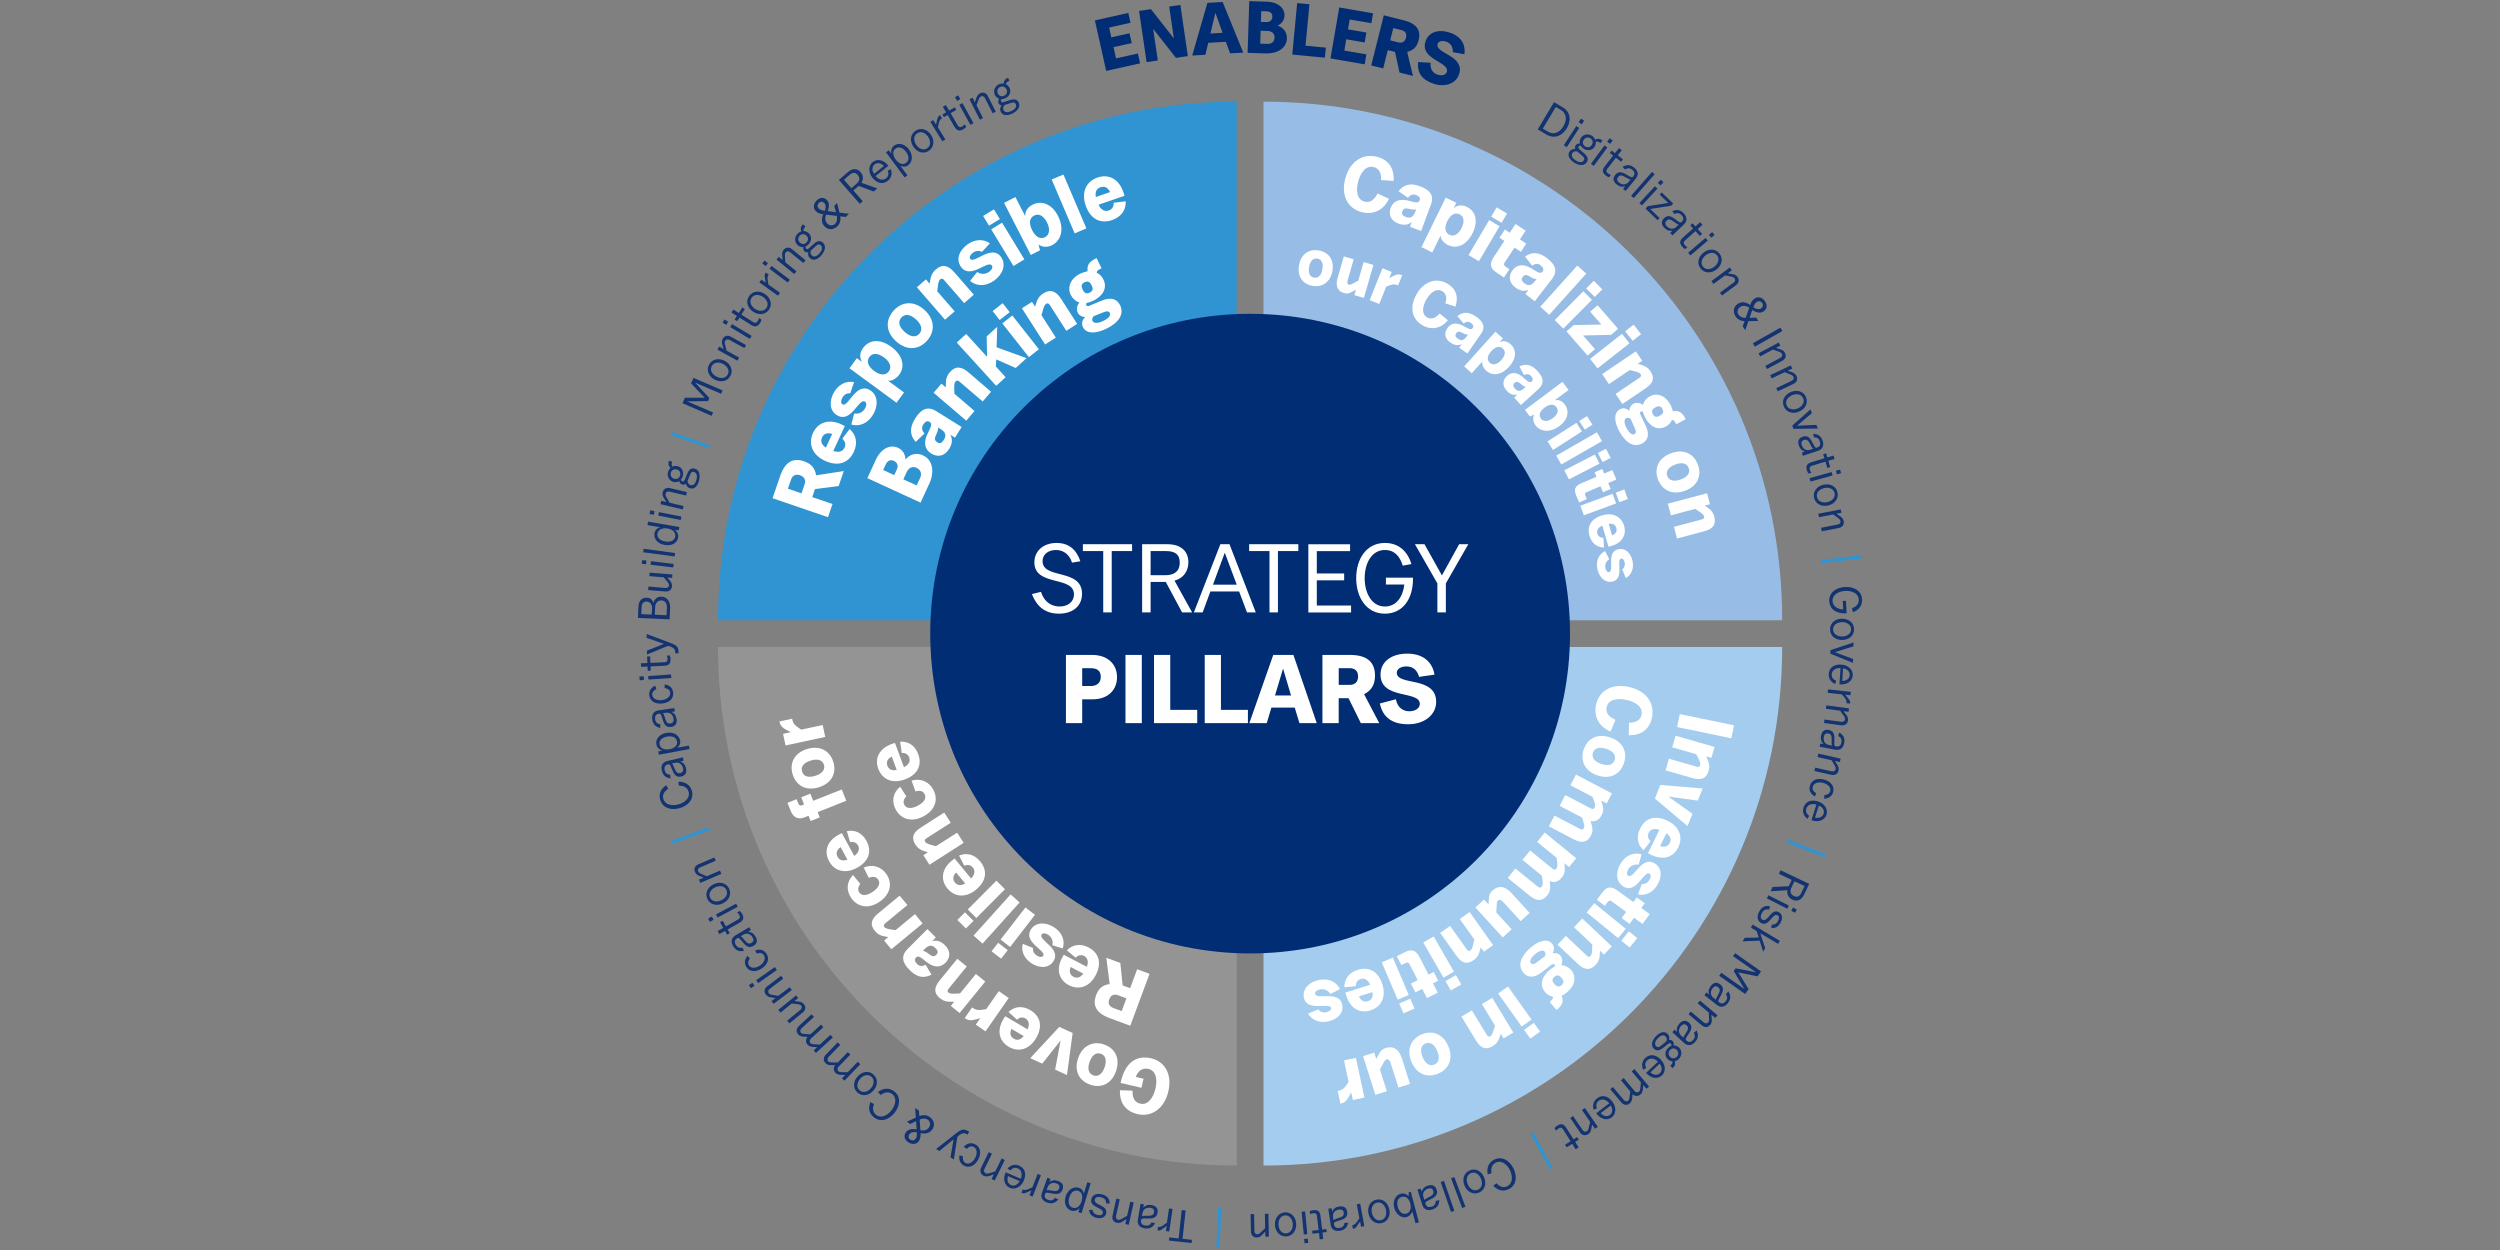
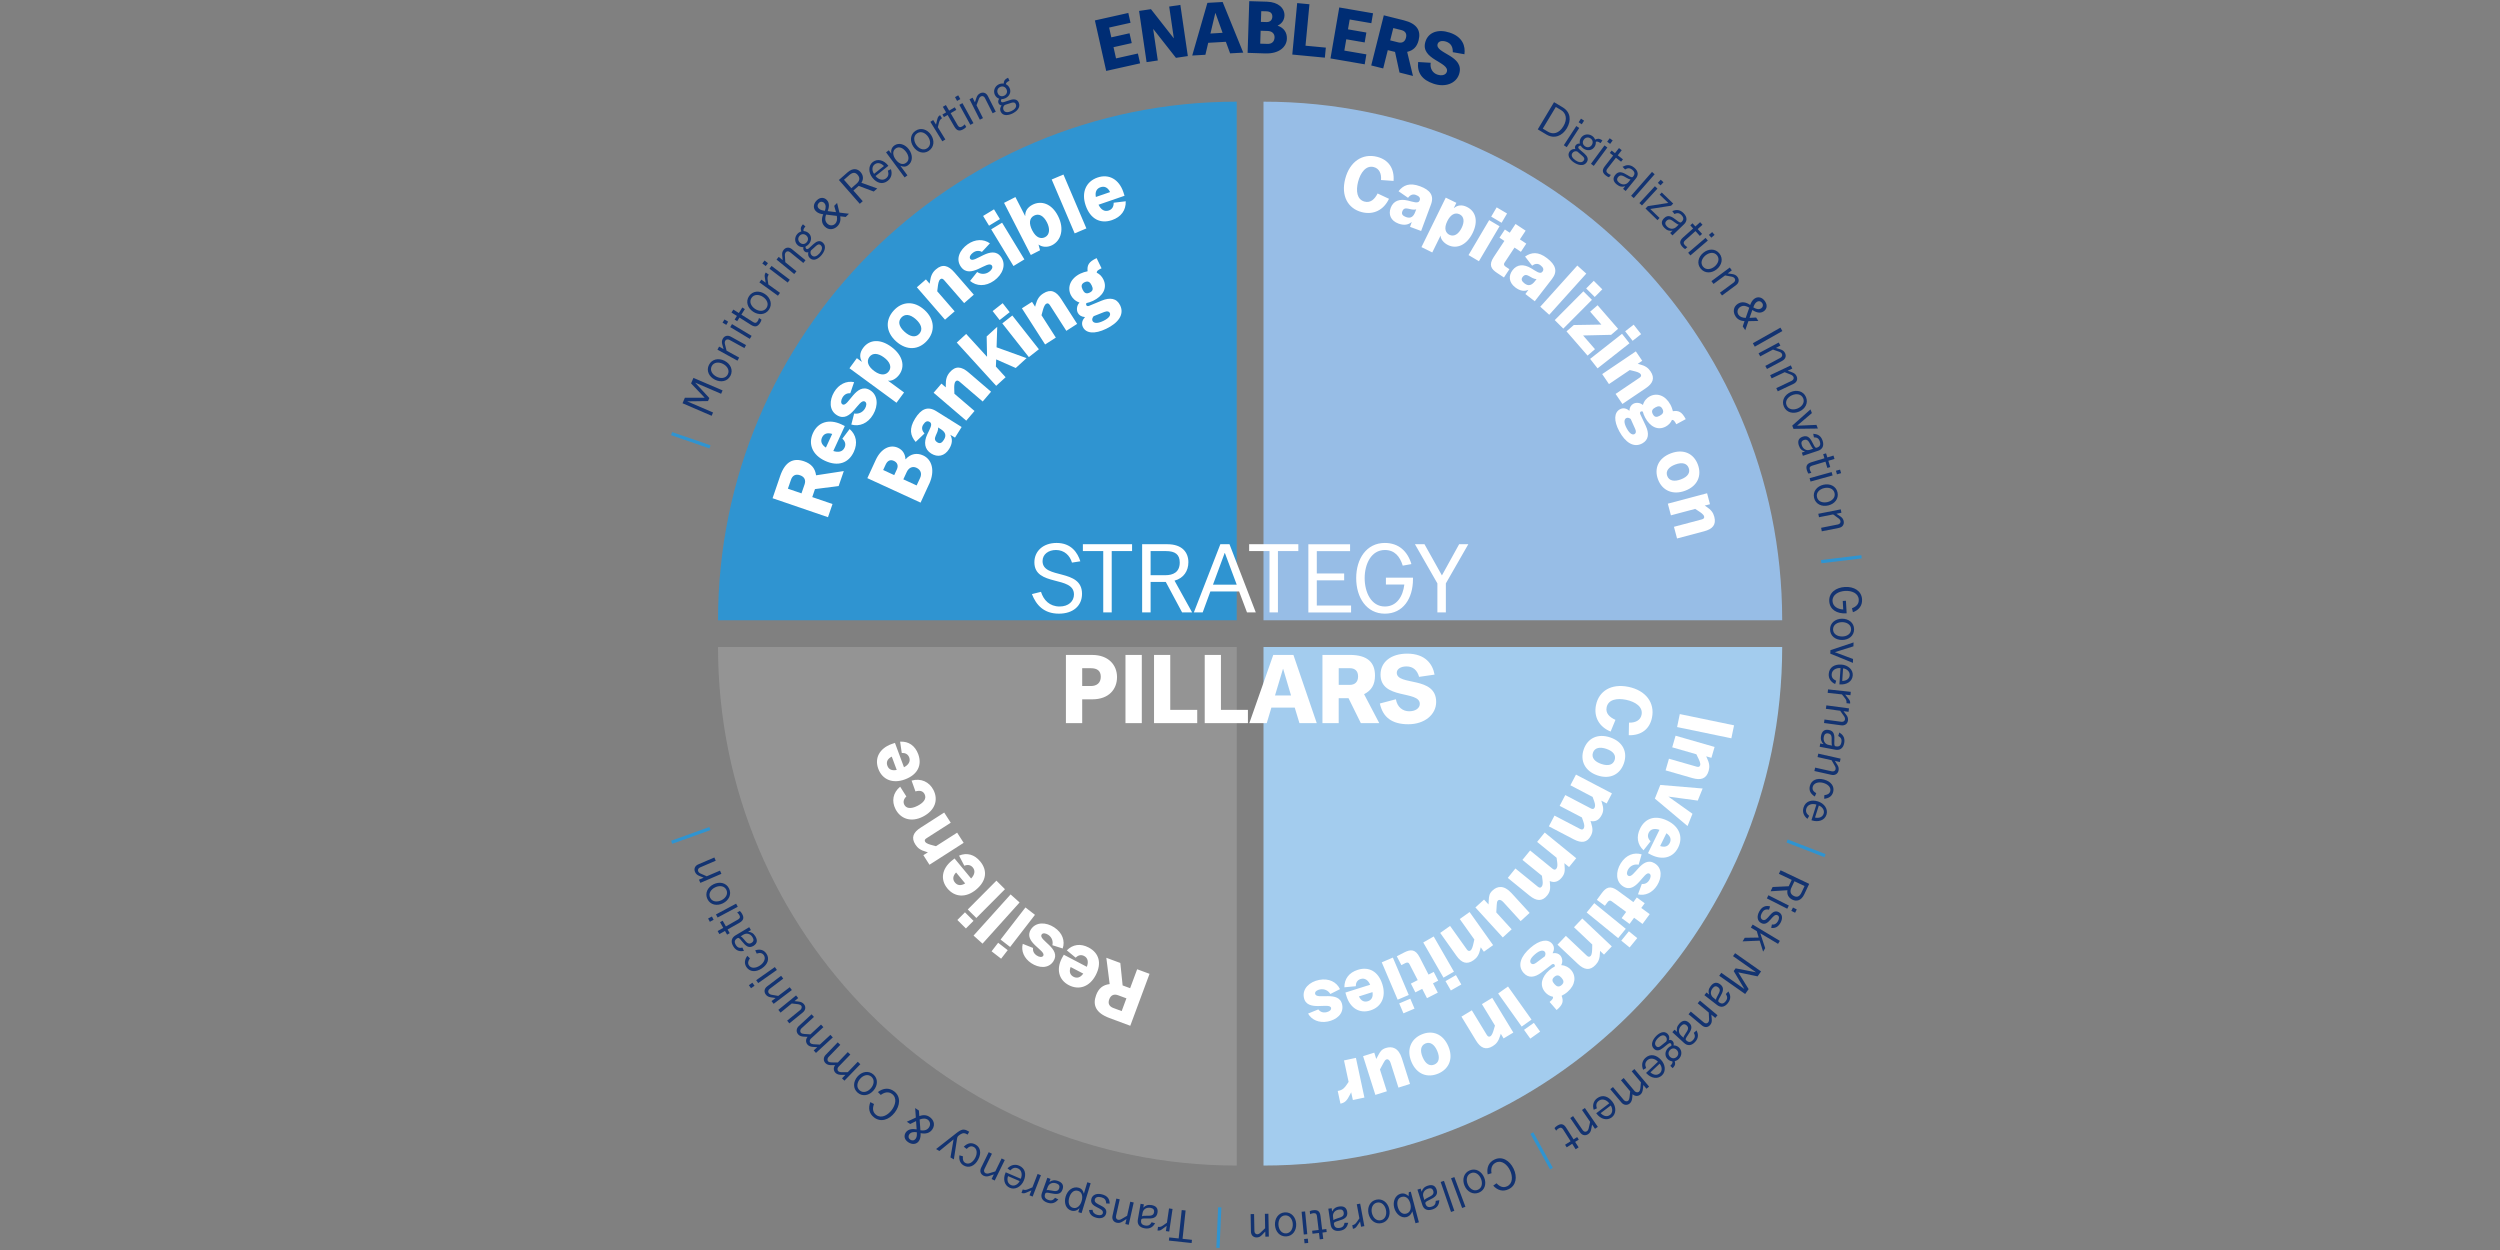
<svg xmlns="http://www.w3.org/2000/svg" version="1.2" viewBox="0 0 900 450" width="900" height="450">
  <rect x="0" y="0" width="900" height="450" fill="#808080" stroke="none" />
  <defs>
    <clipPath clipPathUnits="userSpaceOnUse" id="cp1">
      <path d="m670.33 0.4v448.03h-440.66v-448.03z" />
    </clipPath>
    <clipPath clipPathUnits="userSpaceOnUse" id="cp2">
      <path d="m670.33 0.4v448.03h-440.66v-448.03z" />
    </clipPath>
    <clipPath clipPathUnits="userSpaceOnUse" id="cp3">
      <path d="m670.33 0.4v448.03h-440.66v-448.03z" />
    </clipPath>
    <clipPath clipPathUnits="userSpaceOnUse" id="cp4">
      <path d="m670.33 0.4v448.03h-440.66v-448.03z" />
    </clipPath>
    <clipPath clipPathUnits="userSpaceOnUse" id="cp5">
      <path d="m670.33 0.4v448.03h-440.66v-448.03z" />
    </clipPath>
    <clipPath clipPathUnits="userSpaceOnUse" id="cp6">
      <path d="m670.33 0.4v448.03h-440.66v-448.03z" />
    </clipPath>
    <clipPath clipPathUnits="userSpaceOnUse" id="cp7">
      <path d="m670.33 0.4v448.03h-440.66v-448.03z" />
    </clipPath>
  </defs>
  <style>
		.s0 { fill: #949494 } 
		.s1 { fill: #ffffff } 
		.s2 { fill: #a3ccee } 
		.s3 { fill: #97bde6 } 
		.s4 { fill: #2f94d1 } 
		.s5 { fill: #002d74 } 
		.s6 { fill: #133371 } 
	</style>
  <g id="Clip-Path" clip-path="url(#cp1)">
    <g>
      <path class="s0" d="m258.49 232.91c0 103.11 83.6 186.69 186.73 186.69v-186.69z" />
      <path class="s1" d="m324.63 271.06c1.24-0.05 2.23 0.41 2.69 1.62 0.55 1.48-0.32 2.73-1.89 3.53l-3.25-8.77c-0.26 0.06-1.07 0.36-1.31 0.45-4.21 1.57-6.13 5-4.68 8.89 1.43 3.86 5.14 5.46 9.6 3.8 4.59-1.7 6.22-5.15 4.77-9.09-1.14-3.05-3.45-4.67-6.52-4.49 0 0 0.59 4.08 0.59 4.06zm-1.81 6.11c-1.78 0.38-2.89-0.22-3.36-1.49-0.47-1.3-0.06-2.46 1.57-3.31 0 0 1.79 4.81 1.79 4.8zm6.74 7.74c1.47-0.43 2.65-0.25 3.29 0.97 0.9 1.77-0.62 3.23-2.51 4.2-2.56 1.32-4.16 0.87-4.78-0.36-0.47-0.89-0.33-2.02 0.73-2.99l-2.23-3.52c-2.63 2.16-3.14 5.21-1.67 8.08 1.77 3.45 5.55 4.9 9.88 2.69 4.33-2.22 5.62-5.99 3.77-9.6-1.49-2.92-4.51-4.32-7.87-3.37 0 0 1.39 3.91 1.39 3.9zm10.36 7.6l-8.48 5.44c-2.69 1.72-3.5 3.61-1.9 6.09 0.82 1.29 1.85 2.04 3.89 2.61l0.62 0.17-1.64 1.05 2.2 3.44 12.31-7.89-2.35-3.66-7.62 4.87-1.53-0.41c-0.76-0.21-1.95-0.53-2.35-1.16-0.33-0.51-0.12-0.92 0.47-1.29l8.73-5.59-2.37-3.68zm7.24 19.16c1.14-0.47 2.24-0.36 3.06 0.63 1.01 1.23 0.6 2.68-0.62 3.96l-5.96-7.21c-0.22 0.14-0.88 0.7-1.08 0.86-3.46 2.86-4.14 6.74-1.49 9.94 2.63 3.17 6.67 3.45 10.32 0.42 3.77-3.12 4.18-6.91 1.49-10.15-2.07-2.51-4.8-3.28-7.62-2.1l1.9 3.66zm0.3 6.36c-1.54 0.94-2.79 0.74-3.66-0.3-0.88-1.06-0.87-2.31 0.39-3.64zm11.25-0.99l-10.31 10.37 3.08 3.06 10.31-10.36zm-11.32 11.39l-2.74 2.76 3.08 3.06 2.73-2.75c0 0-3.08-3.07-3.07-3.07zm16.43-6.44l-13.34 14.82 3.23 2.9 13.34-14.82zm5.34 4.69l-8.95 11.57 3.44 2.66 8.94-11.57zm-9.82 12.71l-2.37 3.08 3.43 2.66 2.38-3.07-3.44-2.66zm8.86 0.37c-0.68 2.55 0.44 5.24 3.06 6.98 2.63 1.75 6.12 2.1 7.95-0.65 3.05-4.64-5.56-7.62-4.22-9.67 0.47-0.69 1.54-0.44 2.35 0.09 1.38 0.91 1.84 2.39 1.52 3.77l3.71 1.17c0.91-2.68-0.04-5.62-3.03-7.59-2.98-1.96-6.61-2.01-8.38 0.69-3.04 4.61 5.64 7.65 4.39 9.55-0.39 0.6-1.4 0.5-2.34-0.13-1.03-0.68-1.46-1.65-1.31-2.71l-3.71-1.48zm19.02 5c0.88-0.86 1.93-1.2 3.08-0.6 1.4 0.74 1.6 2.24 0.96 3.89l-8.28-4.34c-0.15 0.22-0.55 0.99-0.68 1.2-2.08 3.98-1.2 7.83 2.48 9.75 3.65 1.9 7.48 0.6 9.69-3.61 2.26-4.34 1.16-8-2.56-9.95-2.88-1.51-5.69-1.16-7.85 1.03l3.17 2.63zm2.75 5.75c-1.06 1.47-2.29 1.76-3.49 1.14-1.22-0.64-1.69-1.8-1.05-3.52l4.55 2.37zm8.31-5.71l1.2 9.47c-2.41 0.28-3.97 1.51-4.88 3.99-1.31 3.54-0.14 6.4 4.8 8.23l7.5 2.79 6.94-18.7-4.46-1.65-2.53 6.82-2.7-1-0.83-8.08zm7.23 14.6l-1.7 4.59-3.02-1.12c-1.38-0.51-2.04-1.55-1.46-3.12 0.59-1.6 1.81-1.97 3.16-1.47z" />
-       <path class="s1" d="m296.18 261.01l-7.74 1.66-1.11-0.77c-0.89-0.6-1.91-1.35-2.15-3.16l-4.59 0.99c0.34 1.57 1 2.31 3.28 3.44l0.82 0.42-2.79 0.6 0.89 4.17 14.29-3.07-0.91-4.27zm3.8 13.23c-1.27-4.04-4.97-6.01-9.51-4.57-4.61 1.45-6.36 5.16-5.09 9.18 1.28 4 4.84 6.02 9.44 4.56 4.67-1.48 6.43-5.17 5.16-9.17zm-3.37 1.07c0.59 1.86-0.81 3.25-3.09 3.97-2.7 0.86-4.26 0.1-4.76-1.48-0.51-1.62 0.34-3.12 3.03-3.98 2.28-0.72 4.23-0.41 4.82 1.49zm6.43 8.89l-10.3 4.09-1.02-2.57-3.28 1.31 1.02 2.57-0.8 0.32c-0.54 0.21-1.01-0.03-1.25-0.65l-0.63-1.57-3.28 1.31 1.12 2.83c0.95 2.39 2.6 3.36 5.03 2.4l1.43-0.57 0.75 1.9 3.28-1.31-0.75-1.9 10.3-4.09c0 0-1.62-4.06-1.62-4.07zm2.96 18.96c1.22-0.24 2.27 0.08 2.89 1.21 0.76 1.39 0.08 2.74-1.36 3.76l-4.47-8.21c-0.24 0.09-0.99 0.51-1.22 0.63-3.95 2.14-5.36 5.82-3.37 9.47 1.97 3.62 5.88 4.66 10.05 2.39 4.31-2.34 5.43-5.99 3.42-9.68-1.55-2.86-4.09-4.13-7.08-3.52l1.16 3.95zm-0.93 6.3c-1.69 0.63-2.88 0.19-3.53-0.99-0.66-1.22-0.41-2.43 1.07-3.51zm7.68 6.59c1.4-0.6 2.6-0.57 3.37 0.57 1.12 1.64-0.22 3.27-1.99 4.47-2.38 1.6-4.01 1.35-4.79 0.2-0.56-0.83-0.56-1.97 0.37-3.06l-2.62-3.23c-2.36 2.47-2.5 5.54-0.7 8.21 2.18 3.22 6.11 4.22 10.14 1.5 4.04-2.72 4.87-6.62 2.6-9.99-1.84-2.71-5-3.74-8.21-2.4l1.85 3.71zm11.12 6.38l-7.77 6.42c-2.46 2.03-3.04 4-1.14 6.28 0.97 1.18 2.08 1.79 4.18 2.11l0.64 0.11-1.5 1.25 2.6 3.14 11.27-9.31-2.76-3.34-6.97 5.76-1.57-0.23c-0.77-0.12-2-0.29-2.48-0.87-0.38-0.46-0.22-0.9 0.31-1.34l7.99-6.61-2.79-3.36zm9.99 12.04l-7.17 7.21c-2.47 2.48-1.85 4.92 0.82 7.58 2.92 2.91 5.38 2.87 7.83 1.61l-2.13-3.57c-0.94 0.53-2.06 0.72-3-0.22-0.88-0.87-1.15-1.67-0.45-2.36l0.08-0.08c0.89-0.9 2.35 0.62 3.84 1.78 2.41 1.86 4.79 2.08 6.7 0.16 1.81-1.82 1.92-4.21-0.16-6.28-1.57-1.56-3.1-1.91-4.58-1.48l-0.03-0.02 1.28-1.33-3.02-3zm-0.92 7.11c1.24-1.25 2.46-1.62 3.79-0.3 0.83 0.84 1.16 1.61 0.37 2.41-1.7 1.71-2.76-1.11-4.87-1.39 0 0 0.7-0.72 0.71-0.72zm11.68 3.59l-6.35 7.81c-2.02 2.47-2.2 4.52 0.1 6.38 1.18 0.96 2.39 1.36 4.51 1.26l0.65-0.02-1.24 1.52 3.17 2.58 9.24-11.34-3.37-2.74-5.71 7.01-1.58 0.08c-0.78 0.03-2.01 0.1-2.59-0.37-0.48-0.38-0.4-0.85 0.04-1.38l6.54-8.04-3.39-2.76zm14.94 11.64l-4.53 6.49-1.33 0.19c-1.06 0.18-2.32 0.31-3.72-0.84l-2.69 3.85c1.32 0.93 2.32 1.01 4.75 0.29l0.88-0.27-1.63 2.34 3.49 2.43 8.35-12-3.58-2.5zm6.51 10.29c0.93-0.82 1.99-1.1 3.1-0.44 1.37 0.81 1.48 2.31 0.77 3.92l-8.06-4.75c-0.16 0.2-0.59 0.94-0.73 1.16-2.28 3.87-1.59 7.75 1.98 9.85 3.55 2.09 7.44 0.98 9.86-3.11 2.49-4.21 1.57-7.93-2.05-10.07-2.8-1.65-5.62-1.44-7.89 0.63l3.03 2.78zm2.46 5.89c-1.14 1.41-2.38 1.65-3.54 0.96-1.2-0.7-1.6-1.87-0.88-3.56zm12.84-3.33l-10.48 11.27 4.31 1.99 6.59-8.32h0.02l-1.96 10.46 4.26 1.96 2.04-15.15-4.78-2.2zm16.08 6.35c-4-1.38-7.78 0.43-9.32 4.93-1.58 4.57 0.36 8.18 4.36 9.55 3.98 1.37 7.7-0.3 9.28-4.88 1.58-4.62-0.34-8.23-4.32-9.6zm-1.14 3.34c1.85 0.64 2.13 2.6 1.35 4.85-0.91 2.67-2.44 3.48-4.03 2.94-1.6-0.56-2.31-2.13-1.4-4.8 0.78-2.26 2.19-3.63 4.08-2.99zm12.56 8.33c0.82-2 2.22-3.41 4.57-2.87 2.76 0.65 3.29 3.79 2.53 7.07-0.78 3.31-2.72 6.08-5.48 5.44-2.1-0.49-2.86-2.21-2.77-4.67l-4.54-0.18c-0.16 4.61 2.01 7.59 6.43 8.63 4.71 1.1 9.5-1.79 10.98-8.13 1.5-6.36-1.36-10.86-6.15-11.98-5.58-1.31-9.56 1.81-11.03 8.86l7.51 1.76 0.76-3.26-2.8-0.66z" />
      <path class="s2" d="m454.86 419.6c103.13 0 186.73-83.58 186.73-186.69h-186.73z" />
      <path class="s1" d="m470.9 364.88c1.28 2.3 3.97 3.46 7.04 2.88 3.12-0.59 5.87-2.75 5.26-5.99-1.03-5.46-9.31-1.61-9.76-4.01-0.15-0.83 0.8-1.39 1.76-1.57 1.61-0.3 2.99 0.43 3.72 1.65l3.47-1.75c-1.22-2.56-3.95-3.99-7.46-3.33-3.5 0.67-6.14 3.16-5.54 6.33 1.03 5.42 9.39 1.56 9.8 3.79 0.13 0.71-0.66 1.32-1.76 1.54-1.21 0.23-2.19-0.16-2.83-1.04l-3.69 1.51zm17.18-9.84c0-1.24 0.51-2.22 1.75-2.6 1.51-0.48 2.71 0.44 3.43 2.06l-8.92 2.82c0.05 0.25 0.32 1.07 0.4 1.32 1.35 4.28 4.69 6.36 8.65 5.1 3.92-1.25 5.69-4.88 4.26-9.41-1.48-4.66-4.85-6.45-8.86-5.19-3.1 0.98-4.84 3.22-4.81 6.29zm6.02 2.12c0.29 1.78-0.36 2.87-1.65 3.27-1.32 0.42-2.47-0.07-3.24-1.72 0 0 4.88-1.55 4.89-1.55zm3.33-10.72l5.73 13.45 3.99-1.7-5.72-13.46zm6.29 14.79l1.52 3.57 3.99-1.7-1.52-3.57zm-0.87-16.97l1.65 3.19 1.43-0.74c0.74-0.38 1.19-0.2 1.47 0.35l2.98 5.78-2.46 1.26 1.61 3.15 2.47-1.26 1.72 3.35 3.89-1.99-1.73-3.35 1.88-0.96-1.61-3.15-1.88 0.96-3.19-6.22c-1.54-3-3.27-2.92-5.58-1.74l-2.63 1.36zm9.52-4.97l7.29 12.67 3.76-2.16-7.29-12.67zm8.01 13.92l1.93 3.36 3.76-2.16-1.93-3.37zm-1.91-17.36l5.83 8.21c1.85 2.61 3.77 3.32 6.19 1.61 1.25-0.88 1.94-1.94 2.42-4.01l0.15-0.64 1.13 1.6 3.33-2.37-8.47-11.92-3.54 2.52 5.25 7.37-0.35 1.55c-0.18 0.75-0.44 1.97-1.05 2.41-0.5 0.34-0.92 0.15-1.32-0.41l-6.01-8.44c0 0-3.56 2.53-3.56 2.52zm12.67-9.17l9.86 10.8 3.2-2.93-5.54-6.08 0.16-2.68c0.03-0.7 0.1-1.3 0.44-1.61 0.46-0.43 1.23-0.19 1.89 0.53l6.28 6.89 3.23-2.95-6.51-7.12c-2.72-2.97-5.08-2.58-6.81-0.98-1.24 1.12-1.3 2.08-1.39 3.52l-0.09 1.53-1.61-1.76-3.12 2.85zm11.68-10.61l7.81 6.35c2.46 2 4.53 2.2 6.34-0.03 1.04-1.28 1.22-2.36 1-4.47l-0.07-0.68 0.03-0.05c1.59 0.66 3.02 0.3 4.31-1.28 1.04-1.27 1.21-2.36 0.99-4.47l-0.07-0.69 1.7 1.38 2.58-3.17-11.34-9.24-2.74 3.37 7.01 5.7 0.22 1.6c0.15 1.13 0.09 1.85-0.33 2.37-0.38 0.48-0.85 0.39-1.38-0.04l-8.04-6.54-2.77 3.39 7.02 5.7 0.22 1.6c0.15 1.13 0.08 1.85-0.34 2.37-0.38 0.47-0.84 0.39-1.38-0.05l-8.04-6.53-2.75 3.39zm14.77-18.59l8.93 4.67c2.81 1.47 4.87 1.25 6.2-1.3 0.76-1.45 0.71-2.54 0.09-4.56l-0.21-0.66 0.02-0.05c1.68 0.32 3.02-0.3 3.96-2.12 0.77-1.45 0.72-2.54 0.09-4.57l-0.2-0.66 1.93 1.02 1.9-3.62-12.95-6.78-2.01 3.85 8 4.19 0.55 1.52c0.38 1.07 0.45 1.79 0.15 2.38-0.28 0.53-0.74 0.56-1.36 0.23l-9.18-4.8-2.03 3.88 8.01 4.18 0.53 1.52c0.38 1.08 0.45 1.8 0.15 2.38-0.28 0.53-0.74 0.56-1.35 0.23l-9.19-4.8-2.03 3.88zm12.54-27.67c-1.38 4 0.42 7.78 4.92 9.32 4.58 1.57 8.19-0.36 9.56-4.36 1.37-3.98-0.3-7.7-4.88-9.28-4.63-1.58-8.24 0.34-9.6 4.32zm3.34 1.14c0.64-1.85 2.59-2.13 4.85-1.35 2.67 0.91 3.48 2.44 2.94 4.03-0.56 1.6-2.13 2.31-4.81 1.39-2.25-0.77-3.63-2.18-2.98-4.07zm8.09-11.8c-2.18-0.98-3.62-2.39-3.17-4.53 0.59-2.82 3.72-3.37 7.02-2.69 3.32 0.7 6.14 2.54 5.55 5.4-0.41 2.02-2.28 2.9-4.52 2.82l-0.09 4.53c4.59 0.11 7.52-2.26 8.36-6.31 1.1-5.32-2.16-9.8-8.45-11.1-6.24-1.29-10.67 1.52-11.7 6.54-0.89 4.31 1.18 7.89 5.27 9.55l1.73-4.2z" />
      <path class="s1" d="m483.84 381.74l1.66 7.74-0.76 1.11c-0.61 0.89-1.36 1.9-3.16 2.15l0.98 4.58c1.57-0.34 2.31-1 3.45-3.28l0.41-0.82 0.61 2.79 4.16-0.89-3.06-14.29-4.27 0.92zm6.87-1.52l4.42 13.94 4.14-1.3-2.49-7.85 1.28-2.36c0.32-0.61 0.63-1.13 1.07-1.27 0.6-0.2 1.21 0.35 1.49 1.27l2.82 8.89 4.16-1.32-2.91-9.2c-1.22-3.84-3.53-4.46-5.78-3.75-1.59 0.51-2.05 1.34-2.74 2.62l-0.72 1.34-0.71-2.28zm21.07-7.82c-3.9 1.65-5.5 5.53-3.65 9.9 1.9 4.46 5.74 5.84 9.64 4.19 3.86-1.64 5.53-5.38 3.63-9.83-1.92-4.5-5.76-5.9-9.62-4.26zm1.38 3.25c1.81-0.76 3.31 0.5 4.25 2.7 1.1 2.59 0.51 4.22-1.02 4.88-1.56 0.67-3.14-0.04-4.24-2.64-0.94-2.2-0.8-4.16 1.01-4.94zm12.95-9.69l5.23 8.6c1.66 2.73 3.52 3.59 6.05 2.05 1.31-0.79 2.07-1.79 2.7-3.83l0.2-0.62 1.01 1.67 3.5-2.11-7.59-12.5-3.72 2.26 4.7 7.73-0.45 1.52c-0.22 0.74-0.58 1.94-1.21 2.33-0.53 0.31-0.93 0.09-1.29-0.5l-5.38-8.85-3.74 2.27zm13.23-8.31l8.47 11.92 3.54-2.51-8.47-11.92zm9.31 13.09l2.26 3.16 3.54-2.52-2.26-3.15zm9.8-23.39c0.53-0.42 0.91-0.37 1.14-0.11 0.15 0.18 0.22 0.43 0.11 0.71q-0.92 0.44-1.96 1.33c-2.65 2.3-3.68 5.37-1.48 7.91 0.79 0.91 1.75 1.45 2.8 1.64 0.12 0.58-0.06 0.89-1.2 1.88l2.53 2.9c2.3-1.95 2.53-3.18 1.79-5.14 0.72-0.35 1.45-0.79 2.16-1.42 2.83-2.45 3.17-5.64 1.25-7.86-0.77-0.9-1.99-1.64-3.47-1.72l-0.06-0.07c0.59-1.07 0.43-2.53-0.34-3.42-0.59-0.67-1.54-1.03-2.72-0.81l-0.04-0.05c0.5-0.92 0.79-2.25-0.2-3.4-1.57-1.8-4.49-1.4-7.84 1.52-3.34 2.9-4.79 6.29-2.46 8.96 1.77 2.05 4.08 1.73 6.48-0.12l3.54-2.73zm-5.45-0.73c-0.86 0.63-1.47 0.59-1.85 0.15-0.42-0.48-0.57-1.49 1.39-3.18 1.95-1.7 3.08-1.54 3.57-0.98 0.38 0.44 0.3 1.05 0.05 1.65 0 0-3.17 2.36-3.16 2.36zm6.56 5.05c1.04-0.9 1.82-0.54 2.59 0.35 0.78 0.89 1.04 1.72 0.02 2.61-1.06 0.93-1.87 0.44-2.6-0.4-0.78-0.89-1.03-1.67-0.01-2.56zm1.14-11.59l7.33 6.92c2.32 2.2 4.35 2.52 6.37 0.37 1.06-1.11 1.53-2.28 1.59-4.41l0.02-0.65 1.43 1.35 2.81-2.97-10.63-10.04-2.98 3.16 6.57 6.21-0.03 1.59c-0.03 0.77-0.05 2.01-0.57 2.55-0.42 0.44-0.87 0.34-1.37-0.13l-7.53-7.12-3.01 3.18zm10.5-11.58l11.34 9.23 2.74-3.36-11.34-9.23zm12.46 10.13l3.01 2.45 2.74-3.36-3.01-2.46zm-8.79-14.68l2.89 2.13 0.95-1.29c0.5-0.67 0.99-0.71 1.47-0.35l5.24 3.85-1.63 2.23 2.85 2.1 1.63-2.23 3.04 2.23 2.59-3.53-3.04-2.23 1.24-1.69-2.85-2.09-1.23 1.68-5.65-4.14c-2.72-1.99-4.22-1.14-5.76 0.95l-1.76 2.4zm14.8-1.98c2.55 0.61 5.23-0.57 6.89-3.23 1.68-2.68 1.96-6.18-0.84-7.92-4.71-2.94-7.49 5.75-9.57 4.44-0.71-0.44-0.48-1.53 0.03-2.35 0.87-1.39 2.34-1.9 3.73-1.61l1.08-3.73c-2.71-0.84-5.62 0.18-7.51 3.21-1.89 3.03-1.85 6.65 0.89 8.35 4.68 2.93 7.51-5.83 9.44-4.62 0.61 0.38 0.53 1.37-0.07 2.33-0.66 1.06-1.62 1.51-2.68 1.38zm4.55-19.11c-0.89-0.86-1.25-1.9-0.68-3.07 0.7-1.42 2.19-1.65 3.87-1.05l-4.13 8.4c0.22 0.14 0.99 0.52 1.22 0.64 4.03 1.97 7.85 1 9.67-2.72 1.82-3.69 0.42-7.5-3.85-9.59-4.4-2.17-8.03-0.96-9.88 2.81-1.43 2.91-1.02 5.71 1.23 7.82 0 0 2.55-3.23 2.55-3.24zm5.69-2.89c1.49 1.02 1.81 2.24 1.22 3.46-0.61 1.23-1.76 1.73-3.48 1.14zm-4.18-12.49l11.79 9.89 1.77-4.41-8.63-6.15v-0.03l10.54 1.43 1.75-4.35-15.24-1.28-1.95 4.9zm3.86-10.15l9.68 2.78c3.07 0.88 5.03 0.24 5.85-2.6 0.41-1.47 0.3-2.73-0.62-4.64l-0.27-0.59 1.88 0.54 1.14-3.92-14.05-4.04-1.2 4.18 8.69 2.5 0.69 1.43c0.34 0.7 0.89 1.82 0.68 2.53-0.16 0.58-0.61 0.7-1.28 0.5l-9.96-2.86-1.21 4.2zm4.17-15.59l19.53 4.05 0.97-4.67-19.53-4.05z" />
      <path class="s3" d="m454.86 36.6v186.69h186.73c0-103.11-83.6-186.69-186.73-186.69z" />
-       <path class="s1" d="m585.32 208.1c1.94-1.09 2.93-3.36 2.43-5.96-0.5-2.64-2.33-4.96-5.08-4.44-4.62 0.88-1.35 7.87-3.4 8.25-0.7 0.12-1.17-0.67-1.33-1.48-0.26-1.37 0.37-2.53 1.39-3.14l-1.49-2.94c-2.16 1.03-3.37 3.35-2.82 6.31 0.57 2.97 2.67 5.19 5.36 4.68 4.59-0.86 1.33-7.93 3.22-8.29 0.6-0.12 1.12 0.55 1.29 1.49 0.2 1.03-0.14 1.86-0.88 2.4l1.29 3.12zm-8.1-14.48c-1.06-0.03-1.87-0.48-2.18-1.53-0.37-1.29 0.43-2.28 1.81-2.86l2.21 7.6c0.22-0.03 0.91-0.24 1.12-0.3 3.64-1.06 5.47-3.85 4.5-7.22-0.97-3.34-4.02-4.91-7.88-3.79-3.98 1.15-5.57 3.98-4.57 7.39 0.76 2.64 2.63 4.15 5.22 4.19l-0.25-3.47zm1.91-5.05c1.52-0.2 2.42 0.36 2.75 1.47 0.32 1.12-0.11 2.08-1.53 2.71l-1.22-4.16zm-8.93-3.06l11.61-4.29-1.28-3.45-11.6 4.29zm12.74-4.72l3.08-1.14-1.28-3.45-3.07 1.15zm-14.47 0.08l2.8-1.19-0.53-1.26c-0.28-0.65-0.09-1.02 0.38-1.22l5.07-2.15 0.91 2.15 2.76-1.17-0.92-2.15 2.94-1.25-1.44-3.4-2.94 1.25-0.7-1.63-2.75 1.17 0.69 1.63-5.45 2.31c-2.61 1.11-2.66 2.58-1.79 4.61l0.98 2.31zm-3.65-8.31l11-5.64-1.68-3.28-11 5.65zm12.09-6.21l2.93-1.51-1.68-3.27-2.93 1.5zm-14.83 0.86l14.64-8.41-1.83-3.18-14.64 8.41zm-3-5.23l10.42-6.68-1.98-3.08-10.41 6.67zm11.44-7.32l2.76-1.77-1.97-3.09-2.77 1.77zm-19.76-4.74l1.54-0.7v0.03c-0.51 0.97-0.51 2.54 0.48 3.87 1.75 2.34 5.26 2.75 8.61 0.26 3.24-2.42 3.62-5.53 1.92-7.8-0.99-1.33-2.27-1.77-3.49-1.49l-0.03-0.04 4.9-3.65-2.2-2.94-13.51 10.11 1.78 2.37zm3.98 0.81c-0.74-1-0.77-2.44 1.31-3.99 1.7-1.27 3.3-1.47 4.27-0.19 0.93 1.25 0.41 2.71-1.31 3.99-1.59 1.18-3.36 1.42-4.27 0.19zm-7.2-4.92l6.35-5.79c2.2-2 1.77-4.09-0.38-6.45-2.35-2.56-4.43-2.64-6.54-1.67l1.65 3.11c0.81-0.42 1.77-0.52 2.52 0.3 0.71 0.77 0.9 1.46 0.29 2.01l-0.07 0.07c-0.79 0.73-1.96-0.62-3.17-1.66-1.96-1.68-3.96-1.96-5.66-0.42-1.6 1.46-1.79 3.48-0.13 5.32 1.27 1.39 2.55 1.74 3.82 1.44h0.01l-1.13 1.08 2.43 2.66zm1.08-5.98c-1.1 1.01-2.14 1.26-3.22 0.1-0.67-0.75-0.91-1.42-0.22-2.05 1.52-1.38 2.28 1.05 4.06 1.37 0 0-0.64 0.58-0.62 0.58zm-18.78-5.47l3.83-4.26h0.02c-0.31 1.02 0.28 2.4 1.39 3.39 2.17 1.96 5.42 1.61 8.21-1.48 2.68-2.97 2.76-6.07 0.49-8.11-1.27-1.14-2.6-1.33-3.89-0.75l-0.03-0.03 1.17-1.31-2.68-2.41-11.24 12.5c0 0 2.73 2.45 2.73 2.46zm6.49-3.75c-0.9-0.81-1.21-2.26 0.51-4.16 1.44-1.61 2.99-2.06 4.17-1 1.16 1.04 0.87 2.62-0.52 4.16-1.42 1.57-2.99 2.06-4.16 1zm-8.07-3.38l4.92-7.05c1.7-2.44 0.82-4.39-1.79-6.2-2.86-1.99-4.91-1.61-6.75-0.2l2.29 2.67c0.71-0.58 1.61-0.9 2.52-0.25 0.86 0.6 1.21 1.23 0.73 1.9l-0.05 0.08c-0.62 0.88-2.05-0.18-3.46-0.93-2.28-1.2-4.3-1.03-5.6 0.85-1.24 1.78-0.99 3.79 1.05 5.21 1.54 1.08 2.87 1.14 4.04 0.56h0.02l-0.87 1.31zm-0.28-6.07c-0.84 1.22-1.81 1.72-3.11 0.8-0.82-0.56-1.2-1.17-0.66-1.94 1.17-1.68 2.46 0.52 4.27 0.44 0 0-0.48 0.7-0.5 0.7zm-9.69-8.3c-1.34 1.51-2.85 2.31-4.47 1.42-2.13-1.18-1.78-3.86-0.39-6.35 1.4-2.51 3.6-4.33 5.75-3.12 1.53 0.85 1.77 2.56 1.13 4.37l3.65 1.21c1.24-3.67 0.07-6.64-3-8.35-4.03-2.23-8.46-0.72-11.09 4.03-2.62 4.71-1.47 8.99 2.32 11.09 3.25 1.82 6.67 1.04 9.05-1.85 0 0-2.96-2.45-2.95-2.45zm-21.75-3.44l2.48-6.21 1.06-0.42c0.84-0.34 1.85-0.7 3.22-0.01l1.49-3.69c-1.27-0.51-2.1-0.39-3.97 0.67l-0.69 0.38 0.9-2.24-3.35-1.34-4.6 11.49 3.43 1.37zm-5.53-2.17l3.42-11.89-3.53-1.02-1.92 6.7-2.02 1.07c-0.51 0.28-0.98 0.51-1.35 0.39-0.52-0.15-0.68-0.81-0.45-1.59l2.17-7.59-3.55-1.02-2.26 7.84c-0.93 3.28 0.4 4.81 2.32 5.35 1.35 0.39 2.07 0.01 3.16-0.57l1.13-0.61-0.55 1.94c0 0 3.43 0.99 3.43 1zm-18.52-4.34c3.53 0.64 6.45-1.35 7.17-5.31 0.73-4.03-1.34-6.8-4.86-7.44-3.49-0.63-6.41 1.24-7.14 5.26-0.74 4.08 1.33 6.85 4.83 7.49zm0.54-2.95c-1.63-0.3-2.1-1.9-1.75-3.89 0.43-2.35 1.6-3.22 3-2.97 1.41 0.25 2.21 1.49 1.78 3.84-0.36 1.99-1.36 3.32-3.03 3.02z" />
      <path class="s1" d="m603.74 193.85l9.73-2.58c3.09-0.82 4.43-2.36 3.68-5.23-0.39-1.48-1.13-2.5-2.9-3.67l-0.55-0.36 1.89-0.49-1.04-3.95-14.13 3.75 1.11 4.2 8.74-2.32 1.33 0.87c0.64 0.43 1.69 1.1 1.88 1.83 0.15 0.59-0.17 0.91-0.84 1.09l-10.02 2.66 1.12 4.22zm-6.86-21.27c1.47 3.96 5.26 5.75 9.72 4.1 4.53-1.67 6.11-5.45 4.64-9.41-1.46-3.95-5.12-5.78-9.65-4.1-4.6 1.7-6.17 5.47-4.71 9.42m3.32-1.25c-0.68-1.84 0.66-3.29 2.9-4.12 2.65-0.98 4.25-0.31 4.83 1.25 0.59 1.6-0.19 3.13-2.84 4.12-2.24 0.83-4.2 0.6-4.89-1.25zm-9.64-22.06c-0.29-0.59-0.16-0.96 0.14-1.12 0.2-0.11 0.46-0.12 0.71 0.03q0.23 0.99 0.87 2.21c1.68 3.09 4.46 4.75 7.41 3.15 1.06-0.58 1.79-1.4 2.21-2.39 0.59 0 0.86 0.26 1.57 1.57l3.39-1.84c-1.42-2.68-2.56-3.16-4.62-2.86-0.2-0.78-0.47-1.59-0.93-2.42-1.78-3.28-4.84-4.31-7.42-2.91-1.04 0.56-2.02 1.58-2.42 3.02l-0.08 0.04c-0.92-0.81-2.38-0.96-3.42-0.39-0.79 0.43-1.34 1.28-1.38 2.47l-0.04 0.03c-0.8-0.69-2.03-1.26-3.37-0.54-2.1 1.14-2.34 4.09-0.22 7.98 2.12 3.89 5.11 6.02 8.23 4.33 2.38-1.29 2.55-3.62 1.27-6.35l-1.91-4.05zm-1.89 5.15c0.43 0.97 0.26 1.56-0.24 1.84-0.56 0.3-1.57 0.23-2.81-2.05-1.24-2.28-0.83-3.34-0.18-3.7 0.51-0.28 1.09-0.06 1.61 0.3 0 0 1.63 3.61 1.62 3.61zm6.36-5.31c-0.66-1.21-0.14-1.88 0.89-2.45 1.04-0.57 1.91-0.65 2.55 0.54 0.67 1.24 0.03 1.92-0.96 2.46-1.04 0.56-1.85 0.64-2.48-0.55zm-10.96-3.69l8.35-5.63c2.65-1.78 3.42-3.69 1.75-6.15-0.86-1.26-1.9-1.98-3.96-2.51l-0.63-0.16 1.62-1.1-2.3-3.39-12.11 8.18 2.43 3.6 7.49-5.05 1.55 0.38c0.75 0.18 1.95 0.48 2.38 1.11 0.34 0.5 0.13 0.91-0.44 1.3l-8.59 5.8c0 0 2.45 3.62 2.46 3.62zm-8.95-12.82l11.49-9.03-2.68-3.41-11.49 9.03zm12.62-9.92l3.06-2.4-2.69-3.41-3.05 2.39zm-16.22 5.32l2.67-2.31-4.28-4.93 10.1-0.23 2.5-2.16-7.38-8.49-2.68 2.31 4.04 4.65-9.93 0.16-2.62 2.28 7.59 8.74zm-8.74-9.71l10.31-10.36-3.08-3.07-10.31 10.36zm11.32-11.39l2.73-2.75-3.08-3.07-2.73 2.75zm-16.38 6.41l13.34-14.82-3.23-2.9-13.34 14.82zm-5.21-4.87l6.22-8.04c2.15-2.78 1.24-5.12-1.75-7.43-3.25-2.52-5.69-2.18-7.96-0.62l2.54 3.28c0.87-0.64 1.96-0.97 3-0.16 0.99 0.77 1.34 1.52 0.74 2.29l-0.07 0.09c-0.77 1.01-2.4-0.33-4.02-1.29-2.62-1.55-5.01-1.47-6.67 0.67-1.56 2.02-1.39 4.42 0.94 6.21 1.76 1.36 3.31 1.51 4.73 0.9h0.02l-1.1 1.5c0 0 3.37 2.6 3.38 2.6zm0.04-7.18c-1.08 1.38-2.25 1.9-3.73 0.76-0.93-0.73-1.35-1.45-0.67-2.34 1.48-1.91 2.87 0.77 5.01 0.78zm-11.14-1.37l1.98-2.99-1.34-0.89c-0.7-0.47-0.76-0.95-0.42-1.45l3.59-5.44 2.3 1.53 1.94-2.95-2.3-1.53 2.07-3.14-3.64-2.41-2.08 3.15-1.75-1.16-1.95 2.95 1.76 1.16-3.85 5.84c-1.85 2.81-0.93 4.28 1.24 5.7l2.47 1.63zm-9-5.86l7.43-12.59-3.74-2.21-7.43 12.59zm8.16-13.84l1.97-3.34-3.74-2.21-1.97 3.34zm-24.96 10.69l2.99-6.07h0.02c-0.03 1.25 1.09 2.62 2.66 3.4 3.11 1.53 6.69 0.08 8.87-4.34 2.08-4.23 1.17-7.8-2.06-9.38-1.81-0.89-3.39-0.67-4.66 0.4l-0.05-0.02 0.91-1.86-3.82-1.87-8.75 17.81 3.89 1.92zm6.17-6.36c-1.29-0.64-2.1-2.19-0.76-4.91 1.13-2.3 2.74-3.29 4.43-2.47 1.65 0.81 1.82 2.69 0.74 4.89-1.1 2.25-2.74 3.3-4.41 2.49zm-10.18-1.37l3.54-9.52c1.23-3.28-0.35-5.25-3.89-6.57-3.86-1.43-6.08-0.39-7.78 1.77l3.41 2.37c0.64-0.86 1.57-1.5 2.81-1.04 1.16 0.43 1.74 1.04 1.39 1.96l-0.04 0.1c-0.44 1.19-2.39 0.41-4.22-0.03-2.96-0.71-5.22 0.09-6.17 2.62-0.89 2.4 0 4.63 2.76 5.66 2.08 0.77 3.61 0.45 4.79-0.56h0.02l-0.61 1.75 3.99 1.48zm-2.12-6.86c-0.61 1.64-1.57 2.49-3.32 1.84-1.11-0.42-1.72-0.98-1.33-2.04 0.85-2.26 2.96-0.12 5.01-0.75 0 0-0.35 0.95-0.36 0.95zm-13.54-6.66c-1.08 2.13-2.58 3.49-4.69 2.94-2.79-0.73-3.18-3.89-2.34-7.15 0.86-3.29 2.85-6.02 5.66-5.28 2 0.52 2.79 2.42 2.59 4.66l4.52 0.32c0.34-4.58-1.88-7.63-5.89-8.67-5.26-1.36-9.89 1.68-11.51 7.89-1.61 6.16 0.98 10.73 5.94 12.01 4.26 1.11 7.93-0.79 9.81-4.79l-4.11-1.93z" />
      <path class="s4" d="m445.22 36.6c-103.13 0-186.73 83.58-186.73 186.69h186.73z" />
      <path class="s1" d="m392.24 110.06c-0.65 0.28-1.02 0.11-1.18-0.21-0.11-0.22-0.11-0.48 0.08-0.75q1.06-0.2 2.38-0.81c3.35-1.62 5.26-4.45 3.71-7.67-0.56-1.16-1.39-1.97-2.41-2.45 0.03-0.63 0.31-0.89 1.74-1.59l-1.78-3.66c-2.89 1.36-3.45 2.55-3.25 4.74-0.83 0.16-1.69 0.41-2.6 0.84-3.56 1.73-4.8 4.88-3.45 7.68 0.55 1.13 1.58 2.21 3.07 2.71l0.03 0.08c-0.9 0.94-1.13 2.48-0.59 3.6 0.42 0.86 1.29 1.48 2.56 1.57l0.02 0.06c-0.76 0.81-1.42 2.08-0.73 3.53 1.1 2.28 4.19 2.67 8.42 0.62 4.22-2.03 6.63-5.09 4.99-8.45-1.25-2.58-3.69-2.89-6.65-1.67l-4.37 1.81zm5.35 2.24c1.06-0.4 1.67-0.2 1.94 0.35 0.29 0.6 0.16 1.67-2.31 2.87-2.46 1.19-3.57 0.71-3.92 0-0.26-0.56-0.01-1.15 0.41-1.69l3.88-1.54zm-5.29-6.97c-1.32 0.64-2.01 0.06-2.55-1.06-0.54-1.12-0.59-2.05 0.71-2.67 1.34-0.65 2.02 0.07 2.54 1.13 0.55 1.12 0.59 1.98-0.7 2.6zm-4.52 11.28l-5.75-8.96c-1.81-2.85-3.82-3.7-6.45-2.01-1.36 0.86-2.16 1.95-2.76 4.11l-0.18 0.66-1.11-1.74-3.64 2.32 8.35 13.02 3.86-2.48-5.16-8.05 0.44-1.62c0.22-0.79 0.57-2.06 1.23-2.49 0.54-0.35 0.97-0.11 1.36 0.5l5.91 9.23 3.89-2.5zm-13.78 9.12l-9.56-12.15-3.61 2.84 9.56 12.14zm-10.51-13.35l-2.53-3.23-3.61 2.84 2.53 3.23zm6.09 16.55l-10.81-3.9 0.23-7.38-3.8 3.47 0.14 7.2-0.07 0.06-7.45-8.16-3.39 3.1 14.2 15.58 3.39-3.1-3.5-3.84 0.11-2.58 7.04 3.1 3.89-3.55zm-12.81 12.08l-8.09-6.93c-2.57-2.2-4.72-2.44-6.76-0.06-1.05 1.23-1.49 2.49-1.44 4.73v0.7l-1.56-1.35-2.82 3.29 11.75 10.05 2.98-3.49-7.25-6.21-0.05-1.68c-0.02-0.82-0.06-2.13 0.46-2.73 0.42-0.49 0.91-0.39 1.46 0.08l8.32 7.13 3.01-3.52zm-10.58 12.71l-9.11-5.69c-3.15-1.97-5.52-0.75-7.63 2.63-2.3 3.69-1.7 6.22 0.19 8.43l3.18-3.03c-0.76-0.83-1.23-1.94-0.49-3.14 0.7-1.11 1.45-1.57 2.33-1.03l0.1 0.07c1.14 0.71-0.09 2.57-0.93 4.38-1.36 2.91-1.02 5.42 1.41 6.94 2.3 1.43 4.8 0.98 6.44-1.64 1.24-1.99 1.24-3.65 0.44-5.08v-0.03l1.68 1.01c0 0 2.38-3.82 2.39-3.82zm-7.56 0.74c1.57 0.99 2.24 2.15 1.19 3.83-0.66 1.07-1.38 1.59-2.38 0.95-2.18-1.35 0.49-3.1 0.28-5.36 0 0 0.91 0.57 0.91 0.58zm-4.14 19.83c2.26-4.92 0.96-8.91-2.15-10.33-2.12-0.98-4.46-0.72-6.32 1.38l-0.06-0.03c-0.06-1.7-0.89-3.28-2.68-4.1-2.78-1.29-6.07 0.18-8 4.35l-3.03 6.58 19.16 8.81 3.06-6.66zm-12.57-3.25l-3.98-1.84 0.89-1.93c0.67-1.47 1.7-1.93 2.97-1.35 1.22 0.55 1.7 1.68 1.08 3.04 0 0-0.96 2.07-0.96 2.08zm8.07 3.72l-4.79-2.2 1.22-2.63c0.71-1.55 2.08-2.2 3.49-1.54 1.61 0.74 2.03 2.18 1.32 3.69z" />
      <path class="s1" d="m400.92 72.98c0.03 1.31-0.48 2.36-1.77 2.8-1.59 0.55-2.87-0.39-3.68-2.08l9.36-3.22c-0.06-0.26-0.36-1.13-0.44-1.38-1.54-4.49-5.13-6.61-9.28-5.19-4.12 1.42-5.9 5.31-4.27 10.06 1.68 4.89 5.3 6.71 9.5 5.26 3.25-1.12 5.03-3.53 4.92-6.77 0 0-4.33 0.52-4.34 0.52zm-6.41-2.07c-0.36-1.87 0.31-3.04 1.66-3.5 1.38-0.48 2.62 0 3.46 1.74zm-3.41 11.32l-8.26-19.4-4.23 1.79 8.27 19.4zm-16.69 7.87l-0.54-2.05h0.02c1.09 0.83 3.03 1.17 4.87 0.22 3.25-1.67 4.5-5.9 2.11-10.55-2.3-4.5-6.07-5.61-9.2-4-1.84 0.95-2.66 2.41-2.58 3.99l-0.06 0.02-3.48-6.79-4.09 2.09 9.63 18.77 3.3-1.69zm1.83-4.73c-1.38 0.7-3.17 0.43-4.64-2.44-1.21-2.36-1.13-4.39 0.67-5.31 1.73-0.89 3.42 0.05 4.64 2.44 1.12 2.2 1.04 4.43-0.67 5.31zm-7.46 8.01l-8.03-13.21-3.92 2.39 8.02 13.21c0 0 3.92-2.39 3.93-2.39zm-8.81-14.51l-2.13-3.51-3.92 2.38 2.13 3.51zm-3.6 8.74c-2.26-1.64-5.34-1.57-8.04 0.35-2.74 1.95-4.42 5.23-2.4 8.08 3.4 4.79 9.64-2.56 11.14-0.45 0.51 0.71-0.15 1.67-0.99 2.27-1.41 1.01-3.06 0.91-4.3 0.06l-2.56 3.22c2.3 1.92 5.55 2.09 8.63-0.09 3.08-2.19 4.51-5.74 2.53-8.53-3.39-4.77-9.71 2.64-11.09 0.68-0.44-0.62 0.04-1.56 1.01-2.25 1.07-0.77 2.19-0.81 3.19-0.26l2.88-3.09zm-5.8 18.48l-6.99-8.04c-2.22-2.55-4.31-3.11-6.67-1.06-1.22 1.06-1.84 2.25-2.13 4.47l-0.1 0.68-1.35-1.56-3.26 2.84 10.13 11.67 3.47-3.01-6.27-7.22 0.21-1.66c0.11-0.81 0.26-2.12 0.86-2.64 0.48-0.42 0.95-0.26 1.42 0.29l7.19 8.27zm-16.85 16.58c3-3.32 2.8-7.76-0.93-11.11-3.8-3.42-8.11-3.04-11.1 0.28-2.98 3.31-2.9 7.62 0.9 11.05 3.85 3.45 8.16 3.08 11.13-0.22zm-2.78-2.5c-1.39 1.54-3.4 0.99-5.27-0.7-2.23-2-2.39-3.81-1.2-5.13 1.21-1.33 3.04-1.37 5.26 0.62 1.87 1.69 2.62 3.63 1.22 5.2m-5.5 21.12l-5.77-4.24 0.03-0.02c1.28 0.26 2.92-0.65 4.02-2.14 2.17-2.94 1.33-6.95-2.87-10.03-4.02-2.95-7.89-2.66-10.14 0.41-1.26 1.71-1.33 3.4-0.45 4.92l-0.04 0.05-1.76-1.29-2.66 3.63 16.93 12.42 2.72-3.7zm-5.48-7.6c-0.9 1.23-2.67 1.78-5.24-0.1-2.18-1.61-2.92-3.47-1.76-5.07 1.16-1.57 3.14-1.4 5.23 0.14 2.14 1.56 2.93 3.47 1.77 5.04m-12.49 3.88c-2.73-0.58-5.52 0.74-7.21 3.59-1.7 2.88-1.9 6.59 1.11 8.36 5.07 2.98 7.76-6.27 10-4.95 0.76 0.45 0.54 1.59 0.02 2.48-0.88 1.49-2.43 2.07-3.9 1.81l-1.03 3.98c2.88 0.81 5.94-0.35 7.85-3.6 1.92-3.25 1.77-7.08-1.17-8.82-5.04-2.97-7.79 6.37-9.86 5.15-0.66-0.38-0.59-1.44 0-2.46 0.67-1.14 1.67-1.63 2.81-1.53l1.37-3.99zm-4.24 20.36c0.97 0.88 1.38 1.98 0.8 3.22-0.71 1.52-2.27 1.8-4.05 1.21l4.14-8.99c-0.23-0.14-1.06-0.52-1.3-0.63-4.32-1.99-8.32-0.85-10.15 3.13-1.82 3.96-0.25 7.92 4.33 10.03 4.69 2.16 8.5 0.8 10.36-3.23 1.44-3.12 0.93-6.07-1.5-8.22 0 0-2.62 3.48-2.63 3.48zm-5.92 3.2c-1.6-1.04-1.99-2.32-1.39-3.62 0.61-1.33 1.8-1.88 3.66-1.3zm6.45 8.45l-9.98 1.53c-0.36-2.53-1.7-4.15-4.35-5.06-3.78-1.29-6.77 0.03-8.58 5.3l-2.74 8.01 19.95 6.83 1.63-4.74-7.29-2.5 0.98-2.88 8.52-1.1 1.85-5.38zm-15.24 8.03l-4.89-1.68 1.11-3.22c0.51-1.47 1.58-2.19 3.26-1.62 1.7 0.58 2.13 1.86 1.64 3.29 0 0-1.11 3.23-1.12 3.23z" />
-       <path fill-rule="evenodd" class="s5" d="m450.05 343.23c-63.68 0-115.16-51.47-115.16-115.13 0-63.66 51.48-115.13 115.16-115.13 63.68 0 115.15 51.47 115.15 115.13 0 63.66-51.47 115.13-115.15 115.13z" />
      <path class="s1" d="m516.44 242.85c-0.67-3.76-3.3-7.54-9.85-7.54-5.77 0-9.6 2.97-9.6 7.54 0 9.17 14.14 5.6 14.14 10.55 0 1.56-1.56 2.66-3.83 2.66-2.27 0-4.29-1.46-4.78-4.33l-5.77 1.53c1.06 4.96 4.36 7.47 10.24 7.47 5.87 0 10.03-3.47 10.03-8.04 0-9.46-14.18-5.66-14.18-10.51 0-1.34 1.46-2.27 3.47-2.27 2.45 0 3.9 1.42 4.57 3.76l5.57-0.81zm-19.91 17.47l-5.46-10.41c2.66-1.34 3.93-3.44 3.93-6.7 0-4.64-2.59-7.44-9.07-7.44h-9.85v24.55h5.85v-8.97h3.54l4.43 8.97zm-14.59-13.74v-6.03h3.97c1.8 0 3 0.92 3 2.97 0 2.05-1.23 3.04-3 3.04h-3.97zm-7.91 13.75l-8.4-24.55h-7.26l-8.61 24.55h6.27l1.67-5.6h8.4l1.7 5.6zm-9.26-9.96h-5.77l2.87-9.57h0.07zm-15.52 9.96v-4.78h-9.71v-19.77h-5.84v24.55zm-18.25 0v-4.78h-9.71v-19.77h-5.84v24.55zm-19.95-24.55h-5.88v24.55h5.88zm-21.46 24.55v-8.57h3.61c6.06 0 8.93-3.69 8.93-8.01 0-4.31-3.04-7.97-8.93-7.97h-9.47v24.55c0 0 5.85 0 5.86 0zm0-13.36v-6.41h3.15c2.13 0 3.54 0.84 3.54 3.08 0 2.23-1.46 3.33-3.58 3.33 0 0-3.12 0-3.11 0z" />
      <path class="s1" d="m520.51 220.47v-10.45l8.08-14.1h-3.3l-6.2 11.23-6.27-11.23h-3.44l8.08 14.1v10.45h3.04zm-11.84-12.51h-9.74v2.48h6.63c-0.5 4.29-2.76 7.9-7.01 7.9-4.9 0-7.27-5.1-7.27-10.21 0-5.1 2.37-10.13 7.27-10.13 3.5 0 5.41 2.3 6.44 5.63l3.12-0.56c-1.38-4.61-4.57-7.61-9.57-7.61-6.6 0-10.31 5.7-10.31 12.67 0 6.98 3.72 12.79 10.31 12.79 6.58 0 10.13-5.46 10.13-12.44 0 0 0-0.53 0-0.52zm-22.28 12.51v-2.48h-12.34v-9.07h9.85v-2.48h-9.85v-8.04h11.98v-2.47h-15.02v24.55h15.38zm-26.33 0v-22.08h7.34v-2.47h-17.71v2.47h7.33v22.08zm-7.97 0l-9.47-24.55h-3.29l-9.54 24.55h3.18l2.77-7.55h10.34l2.84 7.55h3.16zm-6.87-10h-8.54l4.21-11.4h0.07c0 0 4.24 11.4 4.26 11.4zm-16.05 10l-6.34-11.44c3.36-0.89 4.99-3.58 4.99-6.63 0-3.47-2.16-6.48-7.57-6.48h-9.08v24.55h3.05v-10.98h5.46l5.88 10.98zm-14.95-13.4v-8.68h5.53c3.3 0 4.96 1.21 4.96 4.11 0 3.58-2.51 4.57-5.14 4.57 0 0-5.34 0-5.35 0zm-14 13.4v-22.08h7.33v-2.47h-17.71v2.47h7.33v22.08zm-11.29-18.38c-0.96-3.05-3.23-6.63-8.54-6.63-4.81 0-8.01 2.9-8.01 6.97 0 8.85 14.25 4.71 14.25 11.58 0 2.44-1.95 4.33-5.17 4.33-3.58 0-5.78-2.3-6.7-5.28l-3.27 0.81c1.53 3.94 4.3 7.05 9.71 7.05 5.14 0 8.33-2.84 8.33-7.15 0-9.28-14.21-5.1-14.21-11.77 0-2.51 2.17-4 4.82-4 3.07 0 5.03 2.03 5.77 4.54l3.01-0.47z" />
      <path class="s5" d="m527.19 19.53c0.41-2.87-0.57-6.23-5.29-7.79-4.15-1.37-7.62-0.15-8.71 3.15-2.19 6.6 8.84 7.4 7.66 10.98-0.37 1.12-1.76 1.53-3.39 0.99-1.59-0.52-2.75-2.07-2.41-4.26l-4.52-0.27c-0.42 3.83 1.35 6.42 5.58 7.82 4.22 1.4 8.05-0.11 9.15-3.4 2.25-6.82-8.86-7.47-7.7-10.96 0.33-0.97 1.59-1.28 3.04-0.8 1.76 0.58 2.47 1.96 2.4 3.8 0 0 4.2 0.74 4.19 0.74zm-18.52 7.81l-2.09-8.67c2.2-0.5 3.53-1.8 4.13-4.2 0.86-3.41-0.53-5.94-5.3-7.15l-7.24-1.81-4.53 18.05 4.31 1.08 1.65-6.59 2.61 0.64 1.61 7.42c0 0 4.87 1.23 4.85 1.23zm-8.2-12.81l1.11-4.43 2.92 0.73c1.33 0.33 2.05 1.24 1.66 2.74-0.38 1.54-1.47 2.01-2.77 1.69zm-9.18 8.62l0.61-3.58-7.94-1.36 0.7-4.07 6.62 1.14 0.61-3.57-6.62-1.15 0.62-3.55 7.79 1.34 0.61-3.57-12.16-2.1-3.16 18.35 12.31 2.12zm-14.34-2.4l0.35-3.61-7.32-0.69 1.42-14.92-4.42-0.42-1.76 18.53 11.75 1.12zm-21.34-1.52c4.78 0.15 7.58-2.29 7.67-5.3 0.07-2.07-0.95-3.88-3.3-4.68v-0.05c1.37-0.63 2.37-1.87 2.43-3.58 0.08-2.7-2.24-4.88-6.29-5.01l-6.39-0.19-0.59 18.61 6.47 0.21zm-1.69-11.35l0.13-3.86 1.87 0.05c1.42 0.05 2.15 0.72 2.12 1.95-0.04 1.18-0.79 1.96-2.11 1.92zm-0.24 7.84l0.15-4.65 2.56 0.08c1.5 0.05 2.5 0.94 2.45 2.32-0.05 1.56-1.06 2.38-2.54 2.33 0 0-2.61-0.08-2.62-0.08zm-6.11 3.23l-7.42-18.23-5.49 0.31-5.46 18.96 4.74-0.27 1.02-4.31 6.35-0.36 1.53 4.16 4.72-0.26zm-7.44-7.14l-4.37 0.26 1.75-7.37h0.06zm-17.6 1.94l-8.18-10.45-4.28 0.63 2.7 18.43 4.04-0.59-1.66-11.27h0.08l8.11 10.32 4.28-0.63-2.69-18.42-4.02 0.59 1.67 11.4h-0.06zm-12.09 9.05l-0.8-3.54-7.87 1.76-0.9-4.04 6.56-1.47-0.8-3.54-6.56 1.47-0.78-3.52 7.7-1.72-0.8-3.54-12.03 2.69 4.07 18.18c0 0 12.2-2.73 12.21-2.73z" />
      <path class="s6" d="m361.33 36.76c-0.51 0.17-0.82 0.04-0.93-0.23-0.11-0.22-0.07-0.54 0.14-0.84q0.71 0 1.37-0.31c1.5-0.7 2.22-2.24 1.55-3.68-0.29-0.63-0.77-1.1-1.32-1.38q-0.08-0.65 1.27-1.25l-0.5-1.08c-1.43 0.65-1.52 1.31-1.56 2.08-0.56-0.04-1.13 0-1.73 0.26-1.47 0.67-2.15 2.33-1.49 3.77 0.33 0.72 0.92 1.23 1.58 1.45-0.4 0.5-0.46 1.13-0.23 1.63 0.2 0.44 0.63 0.76 1.1 0.76-0.52 0.71-0.7 1.45-0.32 2.27 0.77 1.68 2.74 1.33 4.11 0.71 1.52-0.71 3.21-2.19 2.38-3.99-0.59-1.29-1.79-1.36-3.22-0.88l-2.21 0.73zm2.74 0.26c0.66-0.21 1.28-0.25 1.61 0.46 0.52 1.13-0.58 2.05-1.63 2.53-1.18 0.54-2.34 0.55-2.78-0.4-0.3-0.65-0.11-1.44 0.47-1.83zm-1.72-4.85c0.4 0.86 0.12 1.82-0.86 2.29-1.01 0.46-1.88 0.02-2.27-0.82-0.41-0.88-0.14-1.88 0.84-2.34 0.99-0.45 1.9 0.02 2.29 0.87zm-3.88 8.02l-2.83-5.59c-0.61-1.21-1.74-1.55-2.81-1.01-0.66 0.33-1.06 0.84-1.32 1.6l-0.54 1.63-0.83-1.65-1.11 0.57 3.71 7.35 1.13-0.57-2.33-4.63 0.84-2.25c0.15-0.43 0.43-0.77 0.79-0.95 0.48-0.25 1.1-0.03 1.41 0.6l2.76 5.48 1.14-0.56zm-8.02 4.15l-3.97-7.21-1.11 0.61 3.97 7.21zm-4.73-8.66l-0.76-1.36-1.16 0.65 0.75 1.36zm1.57 9.08q-0.35 0.44-0.91 0.78c-0.77 0.45-1.25 0.18-1.6-0.41l-2.54-4.38 2.03-1.19-0.54-0.93-2.04 1.19-1.17-2-1.1 0.63 1.17 2-1.32 0.78 0.55 0.93 1.32-0.77 2.47 4.26c0.93 1.59 1.95 1.6 3.22 0.86 0.44-0.25 0.74-0.48 1.01-0.82zm-6.96 5.45l-2.71-4.41 0.42-1.67c0.2-0.75 0.46-1.17 1.08-1.55l-0.7-1.13c-0.74 0.47-0.84 0.84-1.1 1.9l-0.36 1.49-1-1.62-1.03 0.64 4.31 7.01c0 0 1.08-0.66 1.09-0.66zm-5.95 4.07c1.96-1.3 2.11-3.76 0.79-5.72-1.32-1.98-3.63-2.78-5.59-1.47-1.95 1.31-2.09 3.75-0.77 5.72 1.32 1.98 3.62 2.79 5.57 1.49m-0.6-0.92c-1.41 0.94-3.03 0.12-3.95-1.26-0.93-1.39-1.07-3.19 0.34-4.13 1.41-0.94 3.03-0.11 3.96 1.26 0.93 1.39 1.06 3.19-0.35 4.13zm-7.1 9.74l-2.54-3.42h0.02c0.97 0.39 1.85 0.46 2.77-0.22 1.72-1.26 1.74-3.72 0.3-5.67-1.36-1.85-3.61-2.65-5.3-1.41-0.99 0.74-1.25 1.8-1.05 2.9h-0.01l-0.89-1.19-1 0.73 6.68 9.03zm-0.49-4.5c-1.33 0.99-2.8 0.1-3.74-1.19-1-1.35-1.31-3.02-0.03-3.97 1.27-0.93 2.77-0.13 3.76 1.21 0.99 1.33 1.33 2.99 0.01 3.95zm-6.57 2.81c0.37 1.16 0.29 2.03-0.67 2.79-1.06 0.86-2.67 0.51-3.76-0.85l4.62-3.67-0.14-0.19c-1.48-1.85-3.75-2.54-5.51-1.15-1.58 1.26-1.57 3.76-0.1 5.61 1.57 1.98 3.69 2.6 5.56 1.1 1.36-1.08 1.62-2.65 1.11-4.17zm-4.96 1.16c-0.76-1.06-0.85-2.57 0.18-3.39 1.03-0.82 2.33-0.54 3.38 0.57 0 0-3.56 2.83-3.56 2.82zm1.17 5.26l-5.73-2.06c0.9-1.34 0.65-2.77-0.29-3.84-1.06-1.21-2.74-1.6-4.64 0.06l-3.17 2.78 7.52 8.58 1.07-0.94-3.37-3.84 1.91-1.67 5.42 2.03 1.27-1.11zm-9.34-0.1l-2.66-3.03 1.93-1.69c1.16-1.01 2.11-1.1 3-0.08 1.1 1.25 0.52 2.37-0.4 3.17l-1.87 1.64zm-0.88 9.2l-3.41-0.42-0.85-3.47-1.03 1.04 0.63 2.28-2.98-0.37c0.45-1.2 0.84-2.88-0.36-4.06-0.89-0.88-2.31-1.1-3.62 0.22-1.26 1.27-1.31 2.84-0.25 3.88 0.76 0.76 1.8 0.99 2.62 1.09-0.68 1.6-0.69 3.21 0.56 4.43 1.47 1.45 3.37 1.07 4.58-0.16 0.96-0.97 1.2-2.17 1-3.53l1.96 0.23c0 0 1.16-1.16 1.15-1.16zm-4.35 0.78q0.32 1.9-0.57 2.8c-0.69 0.71-1.92 0.9-2.88-0.04-0.99-0.99-0.76-2.26-0.43-3.23l3.88 0.46zm-4.38-1.86c-0.85-0.13-1.55-0.26-2.09-0.79-0.68-0.67-0.53-1.5 0-2.02 0.57-0.58 1.37-0.56 1.91 0 0.76 0.75 0.6 1.87 0.24 2.84h-0.06zm-5.68 13.51c-0.39 0.36-0.74 0.36-0.96 0.18-0.18-0.16-0.29-0.48-0.22-0.82q0.65-0.3 1.14-0.85c1.09-1.24 1.11-2.94-0.08-3.99-0.52-0.45-1.16-0.68-1.76-0.72q-0.34-0.56 0.63-1.65l-0.89-0.78c-1.03 1.18-0.84 1.82-0.58 2.54-0.52 0.19-1.03 0.45-1.46 0.95-1.07 1.21-1.02 3 0.17 4.05 0.59 0.52 1.34 0.74 2.04 0.67-0.18 0.61 0.04 1.22 0.45 1.57 0.36 0.31 0.88 0.44 1.3 0.25h0.02c-0.19 0.86-0.06 1.6 0.62 2.2 1.39 1.22 3.05 0.09 4.04-1.04 1.11-1.26 2.05-3.31 0.54-4.61-1.06-0.94-2.18-0.5-3.3 0.5l-1.72 1.57zm2.6-0.87c0.52-0.46 1.07-0.77 1.66-0.24 0.92 0.81 0.3 2.1-0.46 2.97-0.86 0.98-1.91 1.46-2.7 0.77-0.53-0.46-0.71-1.27-0.32-1.86 0 0 1.81-1.64 1.82-1.64zm-3.53-3.74c0.72 0.63 0.86 1.62 0.14 2.44-0.73 0.84-1.7 0.79-2.4 0.18-0.73-0.64-0.89-1.66-0.18-2.48 0.72-0.82 1.74-0.75 2.44-0.14zm-0.3 8.91l-4.86-3.97c-1.04-0.85-2.22-0.7-2.98 0.22-0.48 0.58-0.63 1.22-0.54 2l0.17 1.71-1.42-1.16-0.79 0.97 6.37 5.2 0.8-0.98-4.01-3.27-0.15-2.4q-0.06-0.69 0.33-1.19c0.35-0.42 1-0.46 1.53-0.02l4.77 3.88 0.8-0.98zm-5.64 7.03l-6.56-4.97-0.76 1.01 6.56 4.97zm-7.86-5.98l-1.24-0.94-0.8 1.07 1.24 0.93zm4.34 10.7l-4.2-3.01-0.25-1.71c-0.12-0.77-0.03-1.26 0.39-1.85l-1.06-0.76c-0.51 0.71-0.47 1.09-0.29 2.16l0.24 1.52-1.55-1.11-0.71 0.98 6.68 4.81 0.74-1.03zm-3.97 6.02c1.31-1.95 0.5-4.28-1.47-5.6-1.98-1.32-4.42-1.17-5.73 0.79-1.3 1.95-0.48 4.27 1.48 5.57 1.98 1.32 4.42 1.18 5.73-0.77m-0.91-0.59c-0.94 1.41-2.76 1.27-4.13 0.35-1.39-0.93-2.21-2.55-1.26-3.96 0.93-1.41 2.75-1.27 4.13-0.35 1.39 0.93 2.21 2.55 1.26 3.96zm-2.72 3.64q-0.1 0.56-0.45 1.12c-0.48 0.76-1.03 0.73-1.61 0.36l-4.27-2.7 1.26-1.99-0.91-0.58-1.26 1.99-1.97-1.24-0.68 1.06 1.96 1.24-0.82 1.3 0.92 0.58 0.82-1.3 4.16 2.64c1.56 0.98 2.47 0.53 3.25-0.71 0.28-0.43 0.44-0.77 0.52-1.19l-0.91-0.58zm-2.64 6.42l-7.06-4.23-0.64 1.09 7.05 4.23zm-8.44-5.1l-1.33-0.8-0.69 1.15 1.34 0.79zm6.45 8.43l-5.49-3.04c-1.18-0.64-2.32-0.3-2.9 0.76-0.36 0.64-0.4 1.3-0.18 2.06l0.47 1.65-1.61-0.89-0.6 1.1 7.21 3.97 0.61-1.11-4.54-2.5-0.58-2.34q-0.18-0.67 0.11-1.24c0.27-0.47 0.9-0.63 1.51-0.3l5.38 2.96 0.61-1.11zm-5.62 11.02c1.06-2.11-0.02-4.31-2.14-5.38-2.12-1.07-4.54-0.63-5.6 1.47-1.07 2.1 0.02 4.29 2.15 5.35 2.12 1.07 4.52 0.65 5.59-1.44zm-0.96-0.49c-0.77 1.51-2.58 1.6-4.06 0.84-1.48-0.75-2.5-2.25-1.74-3.77 0.76-1.51 2.58-1.59 4.06-0.84 1.48 0.75 2.5 2.25 1.74 3.77zm-1.89 5.78l-10.48-4.51-0.86 1.98 4.86 5.12v0.04h-7.08l-0.85 2 10.48 4.51 0.51-1.19-9.25-3.98v-0.03l7.43-0.1 0.48-1.09-5.03-5.46 0.03-0.05 9.24 3.98 0.52-1.2z" />
    </g>
  </g>
  <path fill-rule="evenodd" class="s4" d="m241.59 156.66l0.38-1.11 13.82 4.78-0.38 1.1z" />
  <g id="Clip-Path" clip-path="url(#cp2)">
    <g>
-       <path class="s6" d="m246.49 172.75c-0.2 0.48-0.5 0.64-0.78 0.56-0.24-0.07-0.46-0.3-0.56-0.64q0.45-0.54 0.66-1.27c0.44-1.58-0.28-3.13-1.81-3.56-0.68-0.18-1.35-0.11-1.9 0.12-0.38-0.25-0.41-0.84-0.14-1.76l-1.15-0.31c-0.41 1.5 0.03 2 0.58 2.53-0.38 0.41-0.73 0.86-0.9 1.49-0.43 1.56 0.39 3.15 1.91 3.58 0.76 0.21 1.53 0.08 2.13-0.28 0.11 0.62 0.56 1.08 1.1 1.23 0.46 0.12 0.98 0.02 1.29-0.34h0.01c0.2 0.84 0.64 1.46 1.52 1.7 1.78 0.5 2.79-1.24 3.18-2.68 0.45-1.62 0.41-3.87-1.51-4.4-1.37-0.38-2.19 0.5-2.75 1.89l-0.86 2.15zm1.96-1.91c0.27-0.65 0.63-1.15 1.39-0.94 1.19 0.34 1.18 1.77 0.88 2.88-0.35 1.25-1.09 2.14-2.09 1.87-0.69-0.19-1.18-0.85-1.1-1.54 0 0 0.92-2.28 0.92-2.27zm-4.8-1.83c0.93 0.26 1.48 1.09 1.18 2.14-0.29 1.07-1.19 1.45-2.09 1.21-0.94-0.26-1.53-1.12-1.24-2.16 0.29-1.05 1.24-1.43 2.14-1.18m3.64 8.14l-6.1-1.45c-1.31-0.31-2.32 0.34-2.6 1.5-0.17 0.72-0.03 1.37 0.39 2.04l0.9 1.47-1.8-0.43-0.28 1.22 8 1.89 0.29-1.22-5.04-1.21-1.18-2.09c-0.23-0.39-0.32-0.82-0.22-1.22 0.12-0.53 0.69-0.85 1.36-0.69l5.98 1.42 0.29-1.22zm-1.99 8.8l-8.07-1.6-0.25 1.24 8.08 1.6zm-9.67-1.94l-1.52-0.31-0.25 1.31 1.51 0.3zm8.92 5.71l-11.24-1.94-0.21 1.25 4.56 0.79c-0.94 0.22-1.85 0.98-2.05 2.15-0.34 1.93 1.13 3.77 3.69 4.21 2.33 0.41 4.47-0.53 4.84-2.64 0.19-1.16-0.34-2.19-1.19-2.84l1.42 0.23 0.21-1.2zm-1.47 3.42c-0.27 1.56-1.72 2.09-3.59 1.77-1.84-0.31-3.05-1.31-2.79-2.87 0.27-1.57 1.97-2.07 3.59-1.79 1.62 0.28 3.06 1.19 2.78 2.88m-0.03 5.95l-11.31-1.52-0.17 1.25 11.32 1.51zm-0.51 3.94l-8.17-0.99-0.15 1.27 8.17 0.98zm-9.79-1.22l-1.54-0.18-0.16 1.32 1.54 0.18zm9.34 5.01l-8.21-0.67-0.1 1.26 5.18 0.43 1.47 1.79c0.29 0.36 0.45 0.76 0.42 1.18-0.05 0.55-0.71 0.91-1.25 0.86l-6.14-0.51-0.11 1.26 6.28 0.52c1.18 0.09 2.2-0.65 2.31-1.84 0.06-0.75-0.2-1.39-0.71-2.01l-0.97-1.19 1.72 0.14zm-0.83 12.04c0.1-2.27-1.08-3.99-3.14-4.07-1.5-0.07-2.49 0.92-2.9 2.25h-0.01c-0.27-1.06-1.04-1.82-2.22-1.87-1.8-0.08-3.02 0.91-3.14 3.32l-0.17 3.97 11.4 0.51c0 0 0.18-4.1 0.18-4.11zm-6.62 2.39l-3.75-0.16 0.12-2.54c0.06-1.4 0.73-2.05 1.92-1.99 1.06 0.04 1.89 1.12 1.83 2.31l-0.11 2.41zm5.35 0.23l-4.24-0.19 0.12-2.75c0.06-1.35 0.9-2.45 2.26-2.39 1.35 0.05 2.04 1.11 1.97 2.58zm4.31 13.25c-0.04-1.81-0.67-2.44-2.85-3.25l-8.65-3.24 0.02 1.39 6.16 2.15v0.05l-6.07 2.4 0.03 1.4 6.86-2.84c0.62-0.26 0.87-0.31 1.43-0.09l0.2 0.08c0.83 0.32 1.64 0.74 1.67 1.99v0.44l1.2-0.03c0 0 0-0.44 0-0.45zm-4.22 1.3c0.15 0.33 0.24 0.75 0.26 1.18 0.04 0.89-0.43 1.19-1.12 1.21l-5.06 0.22-0.1-2.35-1.09 0.05 0.11 2.35-2.33 0.1 0.06 1.26 2.32-0.1 0.07 1.53 1.09-0.05-0.07-1.53 4.92-0.22c1.84-0.08 2.32-0.97 2.27-2.44-0.03-0.51-0.1-0.89-0.26-1.27l-1.09 0.05zm1.51 6.78l-8.22 0.57 0.1 1.26 8.21-0.56c0 0-0.09-1.26-0.09-1.27zm-9.85 0.65l-1.54 0.11 0.1 1.33 1.53-0.11zm7.53 4.22c1.18 0.2 1.89 0.65 2.01 1.75 0.13 1.2-1 2.4-2.99 2.61-1.85 0.19-3.32-0.52-3.47-1.88-0.1-0.98 0.56-1.62 1.48-2.09l-0.41-1.23c-1.44 0.71-2.32 1.85-2.14 3.45 0.22 2.01 1.99 3.27 4.67 2.98 2.69-0.28 4.15-1.85 3.93-3.92-0.18-1.72-1.2-2.6-3.02-2.97zm3.49 7.23l-5.72 0.83c-1.44 0.21-2.51 1.22-2.21 3.3 0.31 2.11 1.61 2.71 2.89 3.04l-0.02-1.33c-1.01-0.18-1.65-0.59-1.83-1.81-0.18-1.29 0.36-1.86 1.38-2.01h0.07c0.57-0.09 0.74 0.39 1.11 1.65 0.58 2 1.2 3.41 3.17 3.13q2.33-0.35 1.98-2.88c-0.2-1.36-0.86-2.09-1.72-2.5v-0.07l1.11-0.16-0.18-1.2zm-2.91 1.69c1.36-0.2 2.43 0.69 2.65 2.14 0.14 0.97-0.19 1.57-1.14 1.71-1.34 0.2-1.62-0.93-2.02-2.22-0.25-0.78-0.41-1.17-0.69-1.47l1.2-0.17zm8.17 11.82l-4.19 0.77c0.78-0.71 1.23-1.47 1.03-2.6-0.39-2.09-2.58-3.19-4.97-2.75-2.27 0.41-3.97 2.09-3.58 4.14 0.22 1.21 1.07 1.91 2.15 2.22l-1.47 0.29 0.22 1.21 11.04-2.04c0 0-0.23-1.25-0.23-1.24zm-4.27-1.54c0.3 1.62-1.14 2.56-2.71 2.85-1.66 0.3-3.3-0.14-3.59-1.72-0.29-1.55 1.09-2.54 2.72-2.84 1.62-0.3 3.27 0.11 3.56 1.72m2.09 5.76l-5.63 1.33c-1.42 0.34-2.39 1.44-1.91 3.48 0.49 2.08 1.84 2.56 3.15 2.78l-0.14-1.32c-1.02-0.09-1.7-0.44-1.98-1.64-0.3-1.26 0.2-1.87 1.2-2.12h0.07c0.55-0.15 0.77 0.32 1.25 1.54 0.75 1.94 1.49 3.3 3.43 2.85 1.53-0.36 2.11-1.4 1.71-3.05-0.32-1.34-1.03-2-1.94-2.33v-0.07l1.09-0.27-0.28-1.18zm-2.75 1.95c1.34-0.33 2.48 0.47 2.82 1.9 0.23 0.96-0.05 1.59-0.97 1.81-1.32 0.31-1.69-0.79-2.21-2.04-0.31-0.75-0.51-1.13-0.81-1.4zm1.35 8.24c1.69 0 3.06 0.6 3.51 2.22 0.6 2.19-1.39 3.89-3.67 4.52-2.29 0.64-4.84 0.2-5.44-1.99-0.44-1.57 0.36-2.71 1.73-3.58l-0.64-1.33c-1.9 1.19-2.85 2.97-2.23 5.22 0.82 2.95 3.84 3.92 6.96 3.05 3.13-0.87 5.27-3.25 4.46-6.2-0.65-2.31-2.51-3.37-4.86-3.33l0.19 1.43z" />
-     </g>
+       </g>
  </g>
  <path fill-rule="evenodd" class="s4" d="m241.59 302.67l13.77-4.94 0.39 1.1-13.76 4.94z" />
  <g id="Clip-Path" clip-path="url(#cp3)">
    <g>
      <path class="s6" d="m257.15 308.7l-5.76 2.47c-1.24 0.53-1.66 1.64-1.18 2.74 0.29 0.69 0.79 1.11 1.51 1.41l1.6 0.64-1.69 0.73 0.5 1.14 7.57-3.25-0.5-1.16-4.77 2.04-2.2-0.97c-0.41-0.17-0.74-0.47-0.9-0.84-0.22-0.5 0.05-1.1 0.68-1.37l5.65-2.43-0.5-1.17zm5.31 11.17c-1.03-2.12-3.44-2.58-5.57-1.54-2.13 1.04-3.24 3.23-2.21 5.34 1.04 2.12 3.43 2.57 5.56 1.53 2.13-1.04 3.25-3.22 2.22-5.33zm-0.97 0.47c0.75 1.53-0.29 3.02-1.78 3.75-1.49 0.73-3.31 0.62-4.05-0.89-0.75-1.53 0.28-3.02 1.78-3.75 1.49-0.73 3.31-0.62 4.05 0.89zm3.51 4.98l-7.26 3.88 0.6 1.11 7.26-3.88zm-8.71 4.62l-1.37 0.73 0.63 1.18 1.36-0.73c0 0-0.62-1.17-0.62-1.18zm9.09-1.45q0.44 0.35 0.78 0.92c0.44 0.78 0.16 1.25-0.44 1.6l-4.4 2.5-1.16-2.05-0.95 0.53 1.16 2.05-2.02 1.14 0.62 1.1 2.03-1.14 0.75 1.33 0.95-0.53-0.76-1.33 4.29-2.43c1.6-0.92 1.63-1.94 0.91-3.21-0.25-0.44-0.49-0.75-0.81-1.02zm4.33 5.3l-4.97 2.97c-1.26 0.76-1.85 2.1-0.77 3.9 1.09 1.83 2.52 1.89 3.84 1.69l-0.53-1.21c-1.01 0.22-1.75 0.09-2.39-0.97-0.67-1.11-0.38-1.85 0.5-2.38l0.06-0.03c0.5-0.3 0.83 0.08 1.65 1.1 1.3 1.62 2.42 2.69 4.14 1.66q2.01-1.22 0.71-3.42c-0.71-1.19-1.59-1.6-2.55-1.64l-0.04-0.06 0.97-0.58c0 0-0.62-1.04-0.62-1.03zm-2.05 2.67c1.19-0.7 2.51-0.29 3.26 0.96 0.51 0.85 0.44 1.53-0.38 2.02-1.16 0.69-1.85-0.23-2.72-1.28-0.53-0.62-0.82-0.92-1.19-1.08l1.03-0.63zm4.76 6.83c1.14-0.37 1.97-0.29 2.59 0.62 0.67 1 0.22 2.58-1.44 3.69-1.55 1.03-3.18 1.08-3.94-0.06-0.55-0.82-0.26-1.68 0.34-2.54l-0.93-0.9c-0.95 1.28-1.2 2.72-0.32 4.05 1.13 1.69 3.29 1.99 5.53 0.48 2.25-1.5 2.83-3.56 1.68-5.28-0.96-1.44-2.28-1.75-4.05-1.24l0.54 1.19zm6.53 4.85l-6.73 4.73 0.73 1.04 6.73-4.73zm-8.09 5.64l-1.26 0.89 0.77 1.09 1.26-0.89zm10.32-2.48l-5 3.79c-1.08 0.81-1.22 1.99-0.49 2.95 0.46 0.59 1.03 0.89 1.82 1l1.71 0.24-1.47 1.11 0.76 0.99 6.56-4.97-0.77-1.01-4.13 3.13-2.36-0.41c-0.45-0.07-0.83-0.28-1.07-0.61-0.33-0.43-0.22-1.08 0.33-1.5l4.9-3.71-0.77-1.01zm5.41 7.05l-6.39 5.2 0.8 0.99 4.03-3.29 2.31 0.27c0.45 0.06 0.84 0.23 1.11 0.55 0.35 0.42 0.11 1.14-0.3 1.48l-4.78 3.89 0.8 0.98 4.89-3.98c0.92-0.75 1.14-1.99 0.38-2.91-0.47-0.59-1.11-0.87-1.91-0.96l-1.52-0.17 1.34-1.09-0.76-0.94zm5.57 6.8l-4.61 4.25c-0.88 0.81-1.03 2.08-0.2 2.99 0.47 0.53 1.17 0.77 1.95 0.8l1.44 0.07c-0.72 0.8-0.78 1.98 0 2.84 0.47 0.52 1.17 0.74 1.95 0.79l1.52 0.09-1.28 1.18 0.82 0.89 6.06-5.58-0.86-0.92-3.81 3.5-2.28-0.12c-0.45-0.03-0.91-0.19-1.11-0.42-0.48-0.52-0.2-1.26 0.15-1.58l4.52-4.15-0.86-0.93-3.81 3.52-2.25-0.15c-0.44-0.02-0.94-0.16-1.16-0.4-0.44-0.48-0.24-1.22 0.15-1.58l4.53-4.15-0.85-0.93zm9.42 10.1l-4.36 4.52c-0.83 0.86-0.9 2.14-0.01 3 0.51 0.5 1.21 0.7 2 0.69h1.44c-0.68 0.82-0.65 2.01 0.17 2.81 0.51 0.49 1.21 0.67 2 0.68h1.52l-1.22 1.25 0.88 0.84 5.72-5.92-0.92-0.88-3.6 3.74-2.28 0.02c-0.45 0-0.91-0.15-1.13-0.37-0.51-0.5-0.27-1.24 0.06-1.57l4.27-4.42-0.92-0.88-3.59 3.74-2.25-0.03c-0.44 0-0.95-0.11-1.18-0.33-0.46-0.45-0.31-1.19 0.06-1.58l4.27-4.42-0.9-0.86zm12.82 11.54c-1.8-1.53-4.19-1-5.73 0.8-1.54 1.8-1.69 4.26 0.09 5.78 1.79 1.53 4.18 1 5.72-0.81 1.54-1.8 1.7-4.24-0.08-5.77zm-0.71 0.82c1.28 1.1 0.94 2.88-0.14 4.14-1.09 1.27-2.79 1.89-4.07 0.79-1.29-1.1-0.94-2.88 0.14-4.15 1.08-1.26 2.79-1.89 4.07-0.78zm3.37 6.59c1.35-1.02 2.81-1.35 4.14-0.32 1.79 1.39 1.21 3.95-0.24 5.82-1.46 1.88-3.76 3.04-5.56 1.66-1.28-1-1.33-2.4-0.76-3.91l-1.31-0.69c-0.81 2.09-0.51 4.09 1.33 5.51 2.42 1.87 5.43 0.86 7.42-1.71 1.99-2.57 2.28-5.75-0.14-7.64-1.9-1.47-4.03-1.2-5.89 0.22l1.01 1.03zm12.4 4.7l0.24 3.43-3.25 1.5 1.22 0.81 2.11-1.04 0.21 2.98c-1.26-0.21-2.98-0.27-3.92 1.12-0.69 1.04-0.65 2.48 0.9 3.51 1.5 0.99 3.05 0.75 3.87-0.49 0.59-0.89 0.61-1.96 0.58-2.79 1.7 0.36 3.27 0.07 4.24-1.38 1.15-1.72 0.41-3.51-1.04-4.47-1.13-0.76-2.36-0.76-3.66-0.3l-0.15-1.98-1.36-0.91zm1.61 4.12q1.79-0.68 2.86 0.02c0.82 0.54 1.26 1.71 0.5 2.83-0.77 1.17-2.07 1.17-3.08 1.03zm-1.01 4.66c0.04 0.86 0.04 1.58-0.38 2.2-0.54 0.8-1.38 0.81-1.99 0.4-0.67-0.46-0.81-1.23-0.37-1.88 0.59-0.89 1.72-0.95 2.74-0.78v0.05zm18.47-0.47c-1.57-0.92-2.43-0.7-4.26 0.74l-7.28 5.71 1.19 0.7 5.05-4.13 0.04 0.02-1.1 6.43 1.22 0.71 1.13-7.35c0.11-0.67 0.19-0.9 0.67-1.27l0.18-0.13c0.71-0.53 1.49-1.01 2.57-0.39l0.38 0.22 0.6-1.04c0 0-0.38-0.22-0.39-0.22zm-0.53 6.4c0.84-0.86 1.61-1.2 2.58-0.68 1.07 0.57 1.42 2.18 0.48 3.94-0.88 1.64-2.3 2.45-3.51 1.8-0.86-0.46-1.01-1.36-0.9-2.4l-1.25-0.35c-0.23 1.57 0.23 2.96 1.63 3.71 1.78 0.96 3.83 0.21 5.11-2.17 1.27-2.39 0.81-4.48-1.02-5.46-1.53-0.81-2.84-0.48-4.16 0.82l1.03 0.8zm7.95 1.15l-2.75 5.64c-0.59 1.21-0.19 2.32 0.89 2.86 0.67 0.32 1.32 0.33 2.07 0.08l1.63-0.56-0.81 1.66 1.12 0.55 3.63-7.39-1.14-0.56-2.28 4.67-2.3 0.69q-0.67 0.21-1.24-0.06c-0.48-0.24-0.68-0.87-0.37-1.48l2.7-5.52-1.14-0.55zm7.74 6.6c0.85-0.88 1.66-1.21 2.77-0.73 1.26 0.55 1.71 2.12 1.02 3.73l-5.42-2.33-0.09 0.21c-0.94 2.18-0.47 4.51 1.59 5.39 1.86 0.8 4.06-0.38 4.99-2.57 1-2.31 0.55-4.47-1.66-5.42-1.59-0.68-3.1-0.17-4.19 0.99zm3.38 3.84c-0.58 1.17-1.86 1.96-3.08 1.44-1.21-0.52-1.57-1.79-1.1-3.24 0 0 4.18 1.79 4.18 1.8zm6.47-2.58l-1.87 4.83-1.58 0.67c-0.72 0.3-1.22 0.35-1.89 0.08l-0.47 1.23c0.81 0.31 1.17 0.17 2.17-0.27l1.41-0.62-0.69 1.78 1.13 0.44 2.98-7.68c0 0-1.18-0.46-1.19-0.46zm3.51 1.37l-1.95 5.44c-0.5 1.37-0.12 2.78 1.87 3.5 2 0.72 3.15-0.14 4.04-1.12l-1.18-0.6c-0.64 0.8-1.3 1.18-2.46 0.76-1.23-0.44-1.47-1.19-1.13-2.15l0.03-0.06c0.19-0.54 0.69-0.46 1.98-0.19 2.03 0.42 3.58 0.55 4.25-1.32 0.54-1.47-0.02-2.52-1.62-3.1-1.3-0.47-2.24-0.23-3.02 0.34l-0.05-0.02 0.38-1.06-1.15-0.42zm0.12 3.37c0.46-1.31 1.76-1.82 3.13-1.33 0.93 0.33 1.31 0.9 0.99 1.8-0.45 1.27-1.59 1-2.92 0.74-0.8-0.15-1.23-0.2-1.61-0.09 0 0 0.41-1.14 0.41-1.12zm14.26-1.74l-1.23 4.08h-0.02c-0.25-1.03-0.71-1.77-1.82-2.1-2.04-0.61-4.02 0.82-4.72 3.13-0.68 2.21 0.02 4.49 2.02 5.09 1.18 0.36 2.2-0.07 2.96-0.89h0.01l-0.44 1.44 1.18 0.36 3.27-10.75-1.22-0.37zm-3.33 3.08c1.57 0.48 1.75 2.18 1.28 3.71-0.48 1.61-1.64 2.86-3.17 2.39-1.51-0.46-1.75-2.14-1.27-3.72 0.48-1.57 1.61-2.86 3.17-2.37m3.95 6.88c0.14 1.35 0.87 2.34 2.61 2.8 1.69 0.45 3.15-0.03 3.53-1.5 0.83-3.14-4.64-2.9-4.06-5.09 0.22-0.85 1.22-1.07 2.31-0.78 1.14 0.3 1.76 0.9 1.77 2.22l1.25 0.06c0.05-1.72-0.9-2.85-2.73-3.32-1.87-0.5-3.44 0.09-3.85 1.62-0.84 3.2 4.68 3.05 4.13 5.15-0.18 0.72-1.04 0.87-2.01 0.61-1.02-0.26-1.62-0.9-1.7-1.83l-1.24 0.07zm9.82-4.09l-1.37 6.12c-0.31 1.32 0.35 2.3 1.52 2.57 0.73 0.16 1.37 0.02 2.04-0.41l1.46-0.93-0.41 1.8 1.22 0.28 1.8-8.03-1.24-0.28-1.13 5.05-2.08 1.21q-0.6 0.36-1.22 0.23c-0.53-0.12-0.85-0.68-0.7-1.35l1.34-6-1.24-0.27zm8.73 1.88l-0.99 5.69c-0.24 1.45 0.37 2.77 2.45 3.13 2.1 0.36 3.08-0.7 3.79-1.81l-1.27-0.38c-0.49 0.9-1.08 1.39-2.3 1.18-1.28-0.22-1.64-0.91-1.48-1.92v-0.07c0.11-0.57 0.62-0.58 1.94-0.54 2.08 0.07 3.62-0.08 3.95-2.05 0.27-1.54-0.45-2.49-2.13-2.78-1.36-0.23-2.25 0.16-2.9 0.87h-0.07l0.2-1.13-1.21-0.21zm0.71 3.3c0.23-1.37 1.41-2.1 2.86-1.86 0.97 0.17 1.44 0.68 1.28 1.61-0.23 1.33-1.39 1.25-2.74 1.24-0.82 0-1.24 0.02-1.61 0.2 0 0 0.21-1.18 0.21-1.19zm9.53-1.64l-0.75 5.12-1.4 1c-0.63 0.46-1.1 0.61-1.81 0.5l-0.19 1.31c0.87 0.13 1.18-0.09 2.06-0.75l1.24-0.92-0.28 1.89 1.2 0.17 1.2-8.14-1.25-0.19zm4.57 0.59l-1.1 10.21-3.39-0.37-0.13 1.14 8.18 0.88 0.13-1.15-3.39-0.37 1.1-10.2-1.42-0.15z" />
    </g>
  </g>
  <path fill-rule="evenodd" class="s4" d="m437.88 449.22l0.65-14.61 1.17 0.06-0.65 14.6z" />
  <g id="Clip-Path" clip-path="url(#cp4)">
    <g>
      <path class="s6" d="m450.22 437.08l0.12 6.27c0.02 1.35 0.89 2.15 2.09 2.13 0.74-0.01 1.33-0.3 1.87-0.88l1.2-1.24 0.03 1.84 1.25-0.02-0.16-8.23-1.26 0.02 0.09 5.19-1.74 1.66c-0.32 0.33-0.71 0.51-1.12 0.52-0.54 0-0.99-0.46-1-1.14l-0.12-6.14-1.26 0.02zm12.36-0.63c-2.35 0.14-3.72 2.18-3.59 4.55 0.14 2.37 1.72 4.23 4.07 4.11 2.35-0.14 3.7-2.18 3.57-4.55-0.14-2.37-1.72-4.23-4.07-4.11m0.07 1.09c1.69-0.09 2.68 1.44 2.77 3.09 0.09 1.65-0.71 3.29-2.4 3.39-1.69 0.09-2.67-1.44-2.76-3.09-0.09-1.67 0.7-3.28 2.39-3.39zm5.95-1.31l0.78 8.19 1.26-0.11-0.78-8.19zm0.9 9.82l0.16 1.54 1.33-0.13-0.15-1.54zm2.17-8.94q0.5-0.27 1.16-0.36c0.88-0.1 1.21 0.34 1.29 1.02l0.61 5.02-2.34 0.28 0.13 1.07 2.33-0.27 0.28 2.3 1.26-0.15-0.28-2.3 1.52-0.19-0.13-1.08-1.51 0.19-0.59-4.89c-0.22-1.83-1.15-2.25-2.61-2.07-0.51 0.05-0.88 0.15-1.25 0.34l0.13 1.08zm6.55-1.94l0.83 5.71c0.21 1.45 1.22 2.51 3.3 2.21 2.11-0.31 2.71-1.61 3.04-2.89l-1.33 0.02c-0.18 1.01-0.59 1.65-1.81 1.83-1.29 0.18-1.86-0.36-2.01-1.38v-0.07c-0.09-0.56 0.39-0.74 1.65-1.11 2-0.58 3.41-1.2 3.13-3.17q-0.35-2.33-2.88-1.98c-1.36 0.2-2.09 0.86-2.5 1.73h-0.07l-0.16-1.11-1.2 0.17zm1.69 2.92c-0.2-1.37 0.69-2.43 2.14-2.65 0.98-0.14 1.57 0.18 1.71 1.13 0.2 1.34-0.93 1.62-2.22 2.02-0.78 0.25-1.17 0.41-1.47 0.69 0 0-0.17-1.19-0.16-1.19zm8.55-4.56l0.94 5.08-1 1.41c-0.45 0.63-0.84 0.92-1.56 1.06l0.24 1.3c0.86-0.16 1.09-0.47 1.7-1.37l0.87-1.26 0.35 1.88 1.19-0.22-1.51-8.1-1.25 0.23zm7.03-1.65c-2.3 0.52-3.31 2.75-2.8 5.06 0.52 2.32 2.39 3.9 4.68 3.39 2.31-0.52 3.3-2.74 2.78-5.05-0.52-2.32-2.37-3.91-4.67-3.39m0.25 1.05c1.66-0.37 2.87 0.97 3.23 2.6 0.36 1.62-0.16 3.37-1.82 3.74-1.65 0.37-2.87-0.97-3.24-2.6-0.36-1.62 0.17-3.37 1.83-3.74zm11.46-3.76l-0.08 1.42h-0.02c-0.69-0.69-1.67-1.17-2.82-0.86-1.98 0.52-2.93 2.79-2.33 5.07 0.63 2.37 2.61 3.81 4.38 3.35 1.17-0.32 1.8-1.16 2.13-2.07h0.01l1.13 4.28 1.23-0.33-2.92-11.03c0 0-0.71 0.18-0.71 0.17zm-2.57 1.71c1.68-0.44 2.69 0.79 3.11 2.38 0.42 1.6 0.08 3.23-1.48 3.65-1.51 0.39-2.62-0.86-3.03-2.45-0.42-1.6-0.12-3.17 1.4-3.58zm5.68-2.62l1.75 5.5c0.44 1.4 1.6 2.29 3.62 1.64 2.02-0.64 2.42-2.02 2.53-3.34l-1.31 0.24c-0.02 1.03-0.31 1.73-1.49 2.1-1.24 0.39-1.88-0.06-2.2-1.03l-0.02-0.06c-0.17-0.54 0.27-0.79 1.46-1.36 1.87-0.89 3.18-1.74 2.58-3.64-0.48-1.49-1.55-2-3.17-1.48-1.32 0.42-1.92 1.18-2.19 2.11l-0.06 0.02-0.34-1.07zm2.14 2.6c-0.42-1.32 0.29-2.51 1.69-2.96 0.93-0.3 1.58-0.07 1.87 0.83 0.41 1.28-0.66 1.75-1.86 2.36-0.73 0.37-1.09 0.59-1.34 0.9 0 0-0.36-1.14-0.36-1.13zm6.22-5.35l3.73 10.79 1.19-0.42-3.73-10.78zm3.74-1.33l3.99 10.69 1.19-0.44-3.99-10.69zm6.72-2.85c-2.17 0.9-2.78 3.28-1.88 5.47 0.91 2.19 3.03 3.43 5.21 2.53 2.17-0.91 2.77-3.28 1.86-5.46-0.92-2.19-3.02-3.44-5.19-2.54zm0.42 1c1.58-0.65 3 0.46 3.63 2 0.64 1.54 0.43 3.34-1.14 3.99-1.56 0.65-3-0.46-3.63-2-0.64-1.54-0.43-3.33 1.14-3.99zm7.43 0.02c-0.3-1.67 0.07-3.11 1.59-3.84 2.04-0.97 4.06 0.69 5.07 2.83 1.02 2.14 1.02 4.73-1.03 5.71-1.46 0.69-2.73 0.11-3.83-1.08l-1.19 0.86c1.51 1.65 3.43 2.29 5.52 1.29 2.77-1.3 3.21-4.45 1.82-7.38-1.39-2.92-4.11-4.63-6.87-3.32-2.18 1.03-2.9 3.04-2.46 5.36 0 0 1.38-0.44 1.38-0.43z" />
    </g>
  </g>
  <path fill-rule="evenodd" class="s4" d="m550.95 408.19l1.03-0.56 7.06 12.81-1.03 0.56z" />
  <g id="Clip-Path" clip-path="url(#cp5)">
    <g>
      <path class="s6" d="m560.21 407.04q0.33-0.47 0.89-0.81c0.75-0.48 1.25-0.22 1.61 0.35l2.71 4.27-1.99 1.26 0.58 0.92 1.99-1.26 1.23 1.96 1.07-0.68-1.24-1.97 1.3-0.82-0.58-0.91-1.3 0.82-2.64-4.16c-0.98-1.57-2-1.54-3.24-0.76-0.42 0.28-0.72 0.53-0.98 0.86l0.58 0.91zm5.07-4.56l3.54 5.18c0.76 1.11 1.93 1.3 2.93 0.63 0.61-0.41 0.94-0.98 1.08-1.75l0.32-1.69 1.04 1.52 1.03-0.7-4.66-6.79-1.04 0.71 2.93 4.28-0.53 2.34c-0.09 0.44-0.33 0.82-0.66 1.05-0.45 0.32-1.09 0.17-1.48-0.4l-3.47-5.07-1.04 0.72zm9.58-3.46c-0.35-1.17-0.24-2.04 0.74-2.76 1.08-0.83 2.68-0.44 3.73 0.94l-4.69 3.57 0.14 0.18c1.43 1.89 3.69 2.64 5.47 1.29 1.62-1.23 1.66-3.72 0.23-5.61-1.53-2.02-3.62-2.69-5.54-1.24-1.38 1.04-1.68 2.61-1.21 4.13zm5-1.04c0.73 1.07 0.79 2.59-0.26 3.39-1.06 0.79-2.34 0.48-3.36-0.64 0 0 3.62-2.74 3.62-2.75zm-0.17-5.88l4.03 4.81c0.77 0.93 2.03 1.14 2.98 0.34 0.54-0.45 0.81-1.14 0.89-1.92l0.14-1.42c0.76 0.76 1.94 0.86 2.82 0.12 0.55-0.45 0.79-1.13 0.89-1.92l0.17-1.5 1.12 1.34 0.94-0.77-5.28-6.32-0.97 0.81 3.32 3.98-0.23 2.28c-0.05 0.45-0.25 0.89-0.49 1.08-0.54 0.46-1.26 0.13-1.56-0.22l-3.93-4.7-0.98 0.81 3.32 3.98-0.25 2.23c-0.04 0.44-0.21 0.92-0.46 1.14-0.5 0.42-1.23 0.19-1.57-0.22l-3.93-4.7-0.96 0.79zm12.92-7.59c-0.46-1.12-0.45-1.98 0.44-2.83 1-0.94 2.62-0.73 3.82 0.54l-4.29 4.04 0.16 0.16c1.63 1.73 3.95 2.24 5.58 0.7 1.48-1.39 1.26-3.88-0.37-5.6-1.73-1.84-3.89-2.28-5.65-0.64-1.26 1.18-1.39 2.78-0.75 4.24l1.06-0.63zm4.86-1.57c0.85 0.99 1.06 2.49 0.1 3.39-0.96 0.9-2.27 0.74-3.42-0.28l3.31-3.12zm3.08-7.15c0.42-0.33 0.75-0.33 0.96-0.12 0.17 0.18 0.26 0.49 0.16 0.84q-0.66 0.24-1.18 0.77c-1.15 1.17-1.28 2.87-0.15 3.99 0.5 0.49 1.11 0.75 1.71 0.82q0.31 0.58-0.74 1.61l0.85 0.83c1.1-1.11 0.96-1.75 0.73-2.48 0.53-0.17 1.05-0.4 1.51-0.86 1.14-1.15 1.2-2.94 0.07-4.05-0.56-0.55-1.29-0.82-2-0.79 0.21-0.6 0.02-1.22-0.36-1.6-0.33-0.34-0.85-0.5-1.29-0.34 0.24-0.84 0.15-1.6-0.5-2.23-1.31-1.3-3.04-0.28-4.1 0.79-1.18 1.19-2.24 3.18-0.82 4.58 1.01 0.99 2.15 0.62 3.32-0.32l1.81-1.45zm-2.65 0.71c-0.55 0.44-1.1 0.7-1.67 0.14-0.88-0.87-0.17-2.11 0.64-2.94 0.91-0.92 2-1.34 2.73-0.61 0.51 0.5 0.62 1.32 0.21 1.88zm3.31 3.94c-0.69-0.67-0.76-1.68 0-2.45 0.77-0.79 1.74-0.69 2.4-0.03 0.7 0.69 0.79 1.72 0.03 2.48-0.77 0.77-1.79 0.65-2.43 0zm0.81-8.88l4.25 3.91c1.08 0.99 2.54 1.19 3.96-0.36 1.44-1.56 1.09-2.96 0.55-4.16l-1.01 0.86c0.48 0.9 0.58 1.65-0.26 2.57-0.88 0.96-1.66 0.89-2.41 0.19l-0.05-0.04c-0.43-0.39-0.16-0.82 0.59-1.9 1.19-1.7 1.9-3.09 0.43-4.43q-1.75-1.59-3.49 0.29c-0.93 1.02-1.08 1.98-0.84 2.92l-0.05 0.04-0.83-0.76-0.82 0.89zm3.15 1.2c-1.02-0.94-1-2.32 0-3.4 0.67-0.73 1.34-0.84 2.04-0.2 1 0.92 0.31 1.84-0.45 2.98-0.45 0.68-0.66 1.05-0.7 1.45l-0.89-0.81zm2.7-7.63l4.82 4.03c1.04 0.86 2.21 0.74 2.98-0.19 0.48-0.57 0.64-1.2 0.57-1.99l-0.15-1.71 1.41 1.18 0.8-0.96-6.32-5.28-0.81 0.98 3.98 3.32 0.12 2.39c0.02 0.45-0.08 0.87-0.35 1.19-0.35 0.42-0.99 0.45-1.53 0l-4.71-3.93zm5.7-6.87l4.57 3.54c1.15 0.9 2.61 0.97 3.91-0.7 1.31-1.67 0.84-3.04 0.18-4.19l-0.93 0.94c0.56 0.86 0.71 1.6-0.04 2.58-0.8 1.03-1.58 1.02-2.39 0.39l-0.05-0.03c-0.45-0.36-0.23-0.81 0.43-1.94 1.04-1.8 1.63-3.23 0.06-4.46q-1.88-1.43-3.45 0.58c-0.85 1.1-0.92 2.06-0.6 2.97l-0.04 0.05-0.89-0.69-0.75 0.96zm3.24 0.92c-1.09-0.84-1.18-2.23-0.29-3.39 0.6-0.78 1.26-0.96 2.02-0.37 1.07 0.84 0.45 1.81-0.19 3-0.4 0.72-0.57 1.1-0.59 1.5zm2.11-7.9l9.34 6.56 1.24-1.76-3.71-6 0.02-0.02 6.92 1.43 1.25-1.78-9.34-6.56-0.75 1.06 8.24 5.79-0.03 0.02-7.27-1.42-0.7 0.98 3.8 6.37-0.03 0.04-8.24-5.78c0 0-0.75 1.07-0.74 1.07zm8.4-12.39l6.16-0.26 1.24 3.96 0.75-1.26-1.77-5.34v-0.02l6.4 3.82 0.65-1.08-9.79-5.87-0.65 1.09 2.13 1.28 0.69 2.31-5.02 0.08-0.79 1.32zm10.31-4.85c1.35 0.19 2.48-0.27 3.36-1.85 0.84-1.53 0.73-3.06-0.6-3.8-2.85-1.56-3.94 3.8-5.93 2.7-0.76-0.42-0.73-1.44-0.18-2.43 0.57-1.03 1.31-1.48 2.58-1.17l0.36-1.19c-1.67-0.46-2.98 0.18-3.89 1.84-0.94 1.7-0.75 3.36 0.64 4.13 2.9 1.59 4.1-3.8 5.99-2.76 0.65 0.36 0.59 1.23 0.1 2.11-0.51 0.93-1.27 1.35-2.18 1.2zm-1.56-10.62l7.34 3.72 0.57-1.14-7.35-3.71zm8.8 4.48l1.37 0.69 0.6-1.19-1.37-0.69zm-7.47-7.04l6.08-0.38c-0.3 1.59 0.51 2.81 1.79 3.41 1.46 0.7 3.15 0.38 4.24-1.89l1.8-3.81-10.31-4.89-0.6 1.27 4.62 2.19-1.09 2.29-5.79 0.27-0.71 1.52zm8.59-3.61l3.65 1.73-1.1 2.33c-0.66 1.39-1.49 1.84-2.72 1.26-1.5-0.72-1.42-1.97-0.89-3.06 0 0 1.06-2.25 1.06-2.26z" />
    </g>
  </g>
  <path fill-rule="evenodd" class="s4" d="m643.15 303.3l0.42-1.09 13.64 5.28-0.42 1.09z" />
  <g id="Clip-Path" clip-path="url(#cp6)">
    <g>
      <path class="s6" d="m651.3 293.71c-0.95-0.75-1.37-1.52-1-2.68 0.42-1.31 1.93-1.91 3.6-1.38l-1.78 5.63 0.22 0.07c2.25 0.71 4.53 0.02 5.21-2.11 0.62-1.93-0.78-4-3.04-4.72-2.4-0.76-4.51-0.1-5.24 2.19-0.52 1.64 0.14 3.1 1.4 4.07l0.64-1.07zm3.48-3.72c1.23 0.46 2.14 1.67 1.74 2.91-0.4 1.27-1.64 1.75-3.12 1.42 0 0 1.38-4.34 1.38-4.33zm-0.93-4.43c-1.03-0.61-1.54-1.3-1.25-2.36 0.32-1.16 1.8-1.87 3.72-1.37 1.8 0.48 2.91 1.68 2.57 3-0.26 0.96-1.1 1.31-2.13 1.43l-0.05 1.3c1.59-0.14 2.83-0.9 3.23-2.45 0.52-1.96-0.69-3.77-3.3-4.47-2.61-0.69-4.54 0.25-5.07 2.26-0.44 1.66 0.2 2.86 1.76 3.85 0 0 0.54-1.19 0.52-1.19zm-0.67-7.99l6.12 1.37c1.32 0.3 2.31-0.36 2.57-1.52 0.16-0.73 0.03-1.37-0.4-2.04l-0.93-1.46 1.8 0.41 0.27-1.22-8.03-1.8-0.27 1.23 5.05 1.14 1.2 2.08q0.36 0.6 0.24 1.22c-0.12 0.53-0.69 0.85-1.36 0.7l-5.99-1.34-0.28 1.24zm1.9-8.73l5.68 1.06c1.45 0.26 2.78-0.34 3.16-2.41 0.38-2.09-0.65-3.09-1.76-3.8l-0.4 1.26c0.89 0.49 1.37 1.08 1.14 2.3-0.23 1.28-0.94 1.63-1.94 1.44h-0.07c-0.57-0.11-0.58-0.62-0.52-1.93 0.1-2.07-0.04-3.62-1.99-3.98-1.54-0.29-2.49 0.43-2.8 2.1-0.26 1.36 0.14 2.25 0.83 2.91v0.07l-1.12-0.21c0 0-0.22 1.19-0.21 1.19zm3.3-0.65c-1.37-0.26-2.09-1.45-1.82-2.89 0.18-0.97 0.68-1.43 1.62-1.26 1.33 0.25 1.23 1.4 1.2 2.76-0.01 0.82 0 1.23 0.18 1.61zm-1.76-7.91l6.22 0.84c1.35 0.17 2.27-0.56 2.43-1.75 0.1-0.74-0.1-1.36-0.58-1.99l-1.04-1.36 1.83 0.24 0.16-1.24-8.15-1.09-0.17 1.25 5.14 0.69 1.39 1.96c0.27 0.37 0.39 0.79 0.34 1.19-0.07 0.55-0.61 0.92-1.29 0.82l-6.09-0.81-0.16 1.25zm1.34-10.85l5.14 0.56 1.07 1.35c0.48 0.62 0.64 1.08 0.56 1.81l1.31 0.14c0.09-0.87-0.14-1.18-0.82-2.03l-0.96-1.19 1.9 0.21 0.12-1.22-8.18-0.88c0 0-0.14 1.26-0.14 1.25zm3.05-4.37c-1.1-0.51-1.69-1.16-1.6-2.37 0.09-1.37 1.44-2.31 3.18-2.19l-0.4 5.88h0.23c2.36 0.18 4.42-1.03 4.57-3.26 0.14-2.03-1.7-3.7-4.07-3.87-2.51-0.17-4.41 0.96-4.58 3.37-0.12 1.72 0.86 2.98 2.32 3.63l0.36-1.18zm2.51-4.45c1.3 0.16 2.46 1.11 2.37 2.43-0.09 1.32-1.17 2.08-2.69 2.1l0.31-4.53zm-4.61-5.29l8.14 3.32 0.04-1.4-6.51-2.44v-0.03l6.65-2.09 0.05-1.41-8.33 2.8zm-0.09-8.73c0.01 2.36 1.97 3.83 4.35 3.8 2.37-0.01 4.31-1.5 4.3-3.86-0.01-2.36-1.98-3.81-4.35-3.79-2.37 0.01-4.32 1.49-4.3 3.85zm1.08-0.01c0-1.7 1.57-2.59 3.23-2.61 1.67 0 3.25 0.87 3.26 2.57 0 1.7-1.56 2.59-3.22 2.6-1.67 0-3.26-0.86-3.27-2.56zm4.89-5.79l-0.26-4.52-1.14 0.07 0.17 3.08c-2-0.12-3.74-1.08-3.85-3.05-0.13-2.26 2.17-3.5 4.54-3.64 2.38-0.14 4.77 0.83 4.9 3.1 0.09 1.63-0.93 2.58-2.44 3.14l0.34 1.43c2.11-0.76 3.42-2.33 3.29-4.64-0.17-3.05-2.92-4.64-6.16-4.45-3.24 0.18-5.83 2.06-5.65 5.12 0.17 3.06 2.8 4.56 6.04 4.37h0.24z" />
    </g>
  </g>
  <path fill-rule="evenodd" class="s4" d="m655.56 201.61l14.52-1.75 0.14 1.16-14.52 1.75z" />
  <g id="Clip-Path" clip-path="url(#cp7)">
    <g>
      <path class="s6" d="m655.84 191.27l6.16-1.22c1.33-0.26 1.97-1.26 1.73-2.44-0.14-0.73-0.53-1.26-1.19-1.7l-1.43-0.96 1.8-0.36-0.24-1.22-8.08 1.59 0.25 1.24 5.09-1.01 1.94 1.42q0.57 0.4 0.71 1.01c0.1 0.54-0.28 1.07-0.95 1.19l-6.03 1.2 0.24 1.23zm-2.77-12.04c0.54 2.29 2.78 3.29 5.1 2.73 2.31-0.54 3.87-2.44 3.33-4.73-0.54-2.29-2.79-3.26-5.09-2.72-2.31 0.55-3.88 2.43-3.34 4.72zm1.05-0.25c-0.4-1.66 0.94-2.88 2.56-3.26 1.62-0.39 3.36 0.11 3.76 1.77 0.39 1.65-0.94 2.88-2.56 3.26-1.62 0.38-3.37-0.12-3.76-1.77zm-2.33-5.62l7.94-2.2-0.34-1.22-7.93 2.2zm9.51-2.6l1.49-0.42-0.36-1.28-1.49 0.41zm-9.2-0.56q-0.35-0.45-0.55-1.08c-0.26-0.86 0.11-1.26 0.77-1.46l4.84-1.47 0.68 2.26 1.04-0.31-0.68-2.26 2.22-0.67-0.37-1.21-2.22 0.67-0.45-1.47-1.04 0.31 0.45 1.47-4.71 1.43c-1.76 0.54-2.02 1.53-1.59 2.93 0.15 0.49 0.3 0.83 0.57 1.17zm-3.06-6.11l5.49-1.82c1.39-0.46 2.27-1.63 1.61-3.63-0.67-2.01-2.06-2.38-3.38-2.48l0.25 1.29c1.03 0 1.73 0.29 2.12 1.47 0.41 1.24-0.03 1.89-1.01 2.21l-0.05 0.02c-0.55 0.19-0.8-0.25-1.38-1.43-0.91-1.86-1.78-3.16-3.67-2.53q-2.24 0.75-1.44 3.18c0.44 1.32 1.2 1.9 2.14 2.15l0.02 0.06-1.08 0.35zm2.57-2.17c-1.32 0.44-2.51-0.25-2.97-1.65-0.31-0.94-0.09-1.59 0.81-1.89 1.28-0.43 1.76 0.64 2.38 1.83 0.38 0.73 0.6 1.08 0.93 1.33zm-5.96-7.53l8.78-0.12-0.51-1.31-6.95 0.29v-0.03l5.31-4.51-0.51-1.32-6.57 5.83zm-3.46-8.03c0.92 2.16 3.31 2.75 5.49 1.82 2.18-0.94 3.39-3.07 2.47-5.24-0.93-2.17-3.31-2.73-5.49-1.8-2.17 0.94-3.4 3.06-2.47 5.22zm0.99-0.43c-0.67-1.56 0.43-2.99 1.96-3.65 1.53-0.66 3.33-0.47 4 1.1 0.67 1.56-0.43 2.99-1.95 3.65-1.53 0.66-3.34 0.46-4.01-1.1zm-3.18-5.06l5.67-2.69c1.22-0.58 1.6-1.7 1.08-2.79-0.32-0.67-0.83-1.08-1.58-1.35l-1.62-0.58 1.67-0.78-0.53-1.14-7.44 3.53 0.54 1.15 4.69-2.23 2.23 0.89q0.65 0.25 0.94 0.81c0.23 0.49 0 1.1-0.64 1.4l-5.55 2.64 0.54 1.15zm-3.9-8.03l5.53-2.96c1.19-0.64 1.52-1.78 0.95-2.84-0.35-0.66-0.88-1.04-1.63-1.27l-1.64-0.5 1.62-0.86-0.59-1.1-7.26 3.88 0.6 1.11 4.57-2.45 2.27 0.79c0.43 0.14 0.78 0.4 0.97 0.76 0.26 0.48 0.05 1.1-0.56 1.42l-5.42 2.91 0.6 1.11zm-4.38-8.04l9.93-5.62-0.7-1.23-9.93 5.62zm-3.43-5.93l1.13-3.25 3.58-0.08-0.8-1.23-2.36 0.12 0.99-2.83c1.08 0.7 2.64 1.43 4.05 0.51 1.05-0.68 1.58-2.02 0.56-3.58-0.97-1.51-2.5-1.89-3.75-1.08-0.9 0.58-1.34 1.56-1.63 2.34-1.43-1.01-2.99-1.36-4.46-0.41-1.72 1.12-1.76 3.07-0.81 4.51 0.74 1.15 1.87 1.64 3.24 1.73l-0.65 1.87c0 0 0.9 1.38 0.91 1.38zm0.16-4.42q-1.92-0.09-2.62-1.16c-0.54-0.83-0.47-2.07 0.66-2.8 1.18-0.76 2.36-0.25 3.24 0.28zm2.77-3.87c0.3-0.81 0.58-1.46 1.21-1.88 0.8-0.52 1.58-0.2 1.98 0.43 0.44 0.68 0.26 1.45-0.39 1.87-0.9 0.58-1.96 0.19-2.84-0.36l0.03-0.05zm-11.3-4.2l5.05-3.73c1.09-0.8 1.24-1.98 0.52-2.95-0.44-0.6-1.02-0.9-1.81-1.03l-1.7-0.25 1.48-1.1-0.74-1.01-6.61 4.9 0.75 1.01 4.17-3.07 2.37 0.45q0.68 0.12 1.07 0.62c0.33 0.44 0.21 1.08-0.35 1.5l-4.94 3.64c0 0 0.76 1.02 0.74 1.02zm-7.68-9.68c1.49 1.82 3.95 1.73 5.79 0.24 1.84-1.51 2.41-3.89 0.93-5.72-1.49-1.82-3.93-1.72-5.77-0.22-1.84 1.51-2.43 3.88-0.95 5.7zm0.85-0.69c-1.08-1.32-0.41-3.01 0.88-4.06 1.29-1.05 3.07-1.36 4.15-0.04 1.07 1.31 0.4 3-0.88 4.04-1.28 1.06-3.08 1.37-4.15 0.05m-4.54-4.05l6.26-5.35-0.82-0.96-6.26 5.35zm7.52-6.38l1.18-1.01-0.87-1.01-1.17 1.01c0 0 0.87 1.01 0.86 1.01zm-8.61 3.4c-0.32-0.18-0.67-0.42-0.95-0.74-0.59-0.66-0.43-1.19 0.09-1.66l3.77-3.38 1.57 1.75 0.81-0.73-1.58-1.74 1.73-1.55-0.85-0.94-1.72 1.55-1.02-1.15-0.81 0.73 1.02 1.14-3.67 3.28c-1.37 1.24-1.18 2.23-0.19 3.32 0.34 0.38 0.63 0.63 1 0.82l0.81-0.73zm-5.38-4.22l4.17-4.01c1.05-1.02 1.34-2.45-0.13-3.97-1.48-1.53-2.89-1.26-4.12-0.79l0.8 1.07c0.93-0.44 1.69-0.49 2.54 0.4 0.91 0.94 0.79 1.71 0.05 2.42l-0.05 0.05c-0.41 0.4-0.83 0.11-1.86-0.7-1.63-1.28-2.97-2.08-4.39-0.69-1.13 1.09-1.1 2.28 0.08 3.49 0.96 1 1.91 1.2 2.85 1.02l0.05 0.05-0.82 0.78 0.84 0.88zm1.38-3.06c-0.99 0.96-2.38 0.85-3.4-0.2-0.68-0.72-0.76-1.39-0.08-2.05 0.97-0.93 1.85-0.18 2.94 0.63 0.66 0.48 1.01 0.71 1.41 0.79l-0.87 0.84zm-6.77-2.44l0.75-0.78-3.35-3.24 7.5-1.17 0.76-0.78-4.12-3.98-0.75 0.77 3.09 2.99-7.36 1.15-0.83 0.87 4.32 4.18zm-5.59-5.29l5.58-6.06-0.92-0.86-5.58 6.07c0 0 0.94 0.85 0.92 0.85zm6.7-7.23l1.05-1.13-0.99-0.9-1.04 1.13zm-9.65 4.58l7.52-8.58-0.95-0.84-7.52 8.59zm-2.9-2.56l3.65-4.48c0.93-1.13 1.03-2.59-0.6-3.93-1.64-1.34-3.02-0.91-4.19-0.29l0.92 0.96c0.87-0.54 1.62-0.68 2.58 0.11 1 0.82 0.98 1.6 0.33 2.4l-0.04 0.05c-0.36 0.45-0.81 0.21-1.94-0.48-1.77-1.08-3.19-1.71-4.45-0.16q-1.49 1.84 0.5 3.46c1.07 0.88 2.03 0.96 2.96 0.67l0.05 0.05-0.72 0.88 0.94 0.76zm1-3.21c-0.88 1.07-2.27 1.13-3.4 0.2-0.76-0.62-0.92-1.28-0.32-2.02 0.85-1.04 1.81-0.41 2.98 0.27 0.71 0.4 1.09 0.58 1.49 0.62l-0.76 0.94zm-6.35-2.58q-0.55-0.17-1.07-0.56c-0.7-0.54-0.63-1.1-0.2-1.64l3.1-3.99 1.86 1.44 0.67-0.85-1.86-1.45 1.42-1.84-0.99-0.77-1.43 1.84-1.21-0.94-0.67 0.86 1.21 0.93-3.02 3.89c-1.13 1.46-0.76 2.41 0.4 3.31 0.4 0.31 0.72 0.51 1.13 0.63l0.67-0.85zm-6.14-3.24l4.89-6.62-1.02-0.75-4.89 6.62zm5.89-7.92l0.91-1.24-1.07-0.79-0.92 1.25zm-11.11 1.9c-0.39-0.35-0.45-0.69-0.27-0.93 0.13-0.21 0.42-0.35 0.79-0.31q0.37 0.61 0.98 1.03c1.36 0.92 3.05 0.75 3.95-0.57 0.4-0.57 0.55-1.23 0.5-1.84q0.52-0.4 1.71 0.44l0.67-0.97c-1.29-0.88-1.9-0.63-2.58-0.28-0.26-0.5-0.57-0.97-1.12-1.34-1.33-0.91-3.1-0.65-4 0.66-0.45 0.65-0.58 1.42-0.43 2.1-0.64-0.09-1.2 0.19-1.52 0.64-0.26 0.39-0.33 0.93-0.09 1.33-0.85-0.07-1.58 0.15-2.09 0.89-1.04 1.53 0.28 3.04 1.51 3.89 1.39 0.95 3.53 1.64 4.65 0 0.8-1.17 0.24-2.23-0.89-3.21l-1.75-1.51zm1.18 2.49c0.52 0.46 0.87 0.96 0.42 1.6-0.69 1.02-2.06 0.56-3-0.1-1.08-0.74-1.68-1.72-1.09-2.58 0.4-0.59 1.18-0.84 1.8-0.54l1.85 1.6zm3.29-3.95c-0.54 0.78-1.52 1.04-2.41 0.43-0.91-0.63-0.98-1.6-0.45-2.38 0.55-0.79 1.54-1.08 2.44-0.46 0.91 0.61 0.96 1.63 0.42 2.41zm-8.98 0.74l4.49-6.91-1.06-0.69-4.49 6.9zm5.4-8.24l0.84-1.3-1.12-0.73-0.84 1.3zm-12.73 3.69c2.89 1.73 5.74 0.45 7.35-2.24 1.72-2.88 1.33-5.86-1.48-7.55l-3.12-1.86-5.86 9.79zm-1.3-2.12l4.69-7.81 1.87 1.12c1.78 1.07 2.41 3.25 0.86 5.83-1.6 2.66-3.76 3.04-5.54 1.98z" />
    </g>
  </g>
</svg>